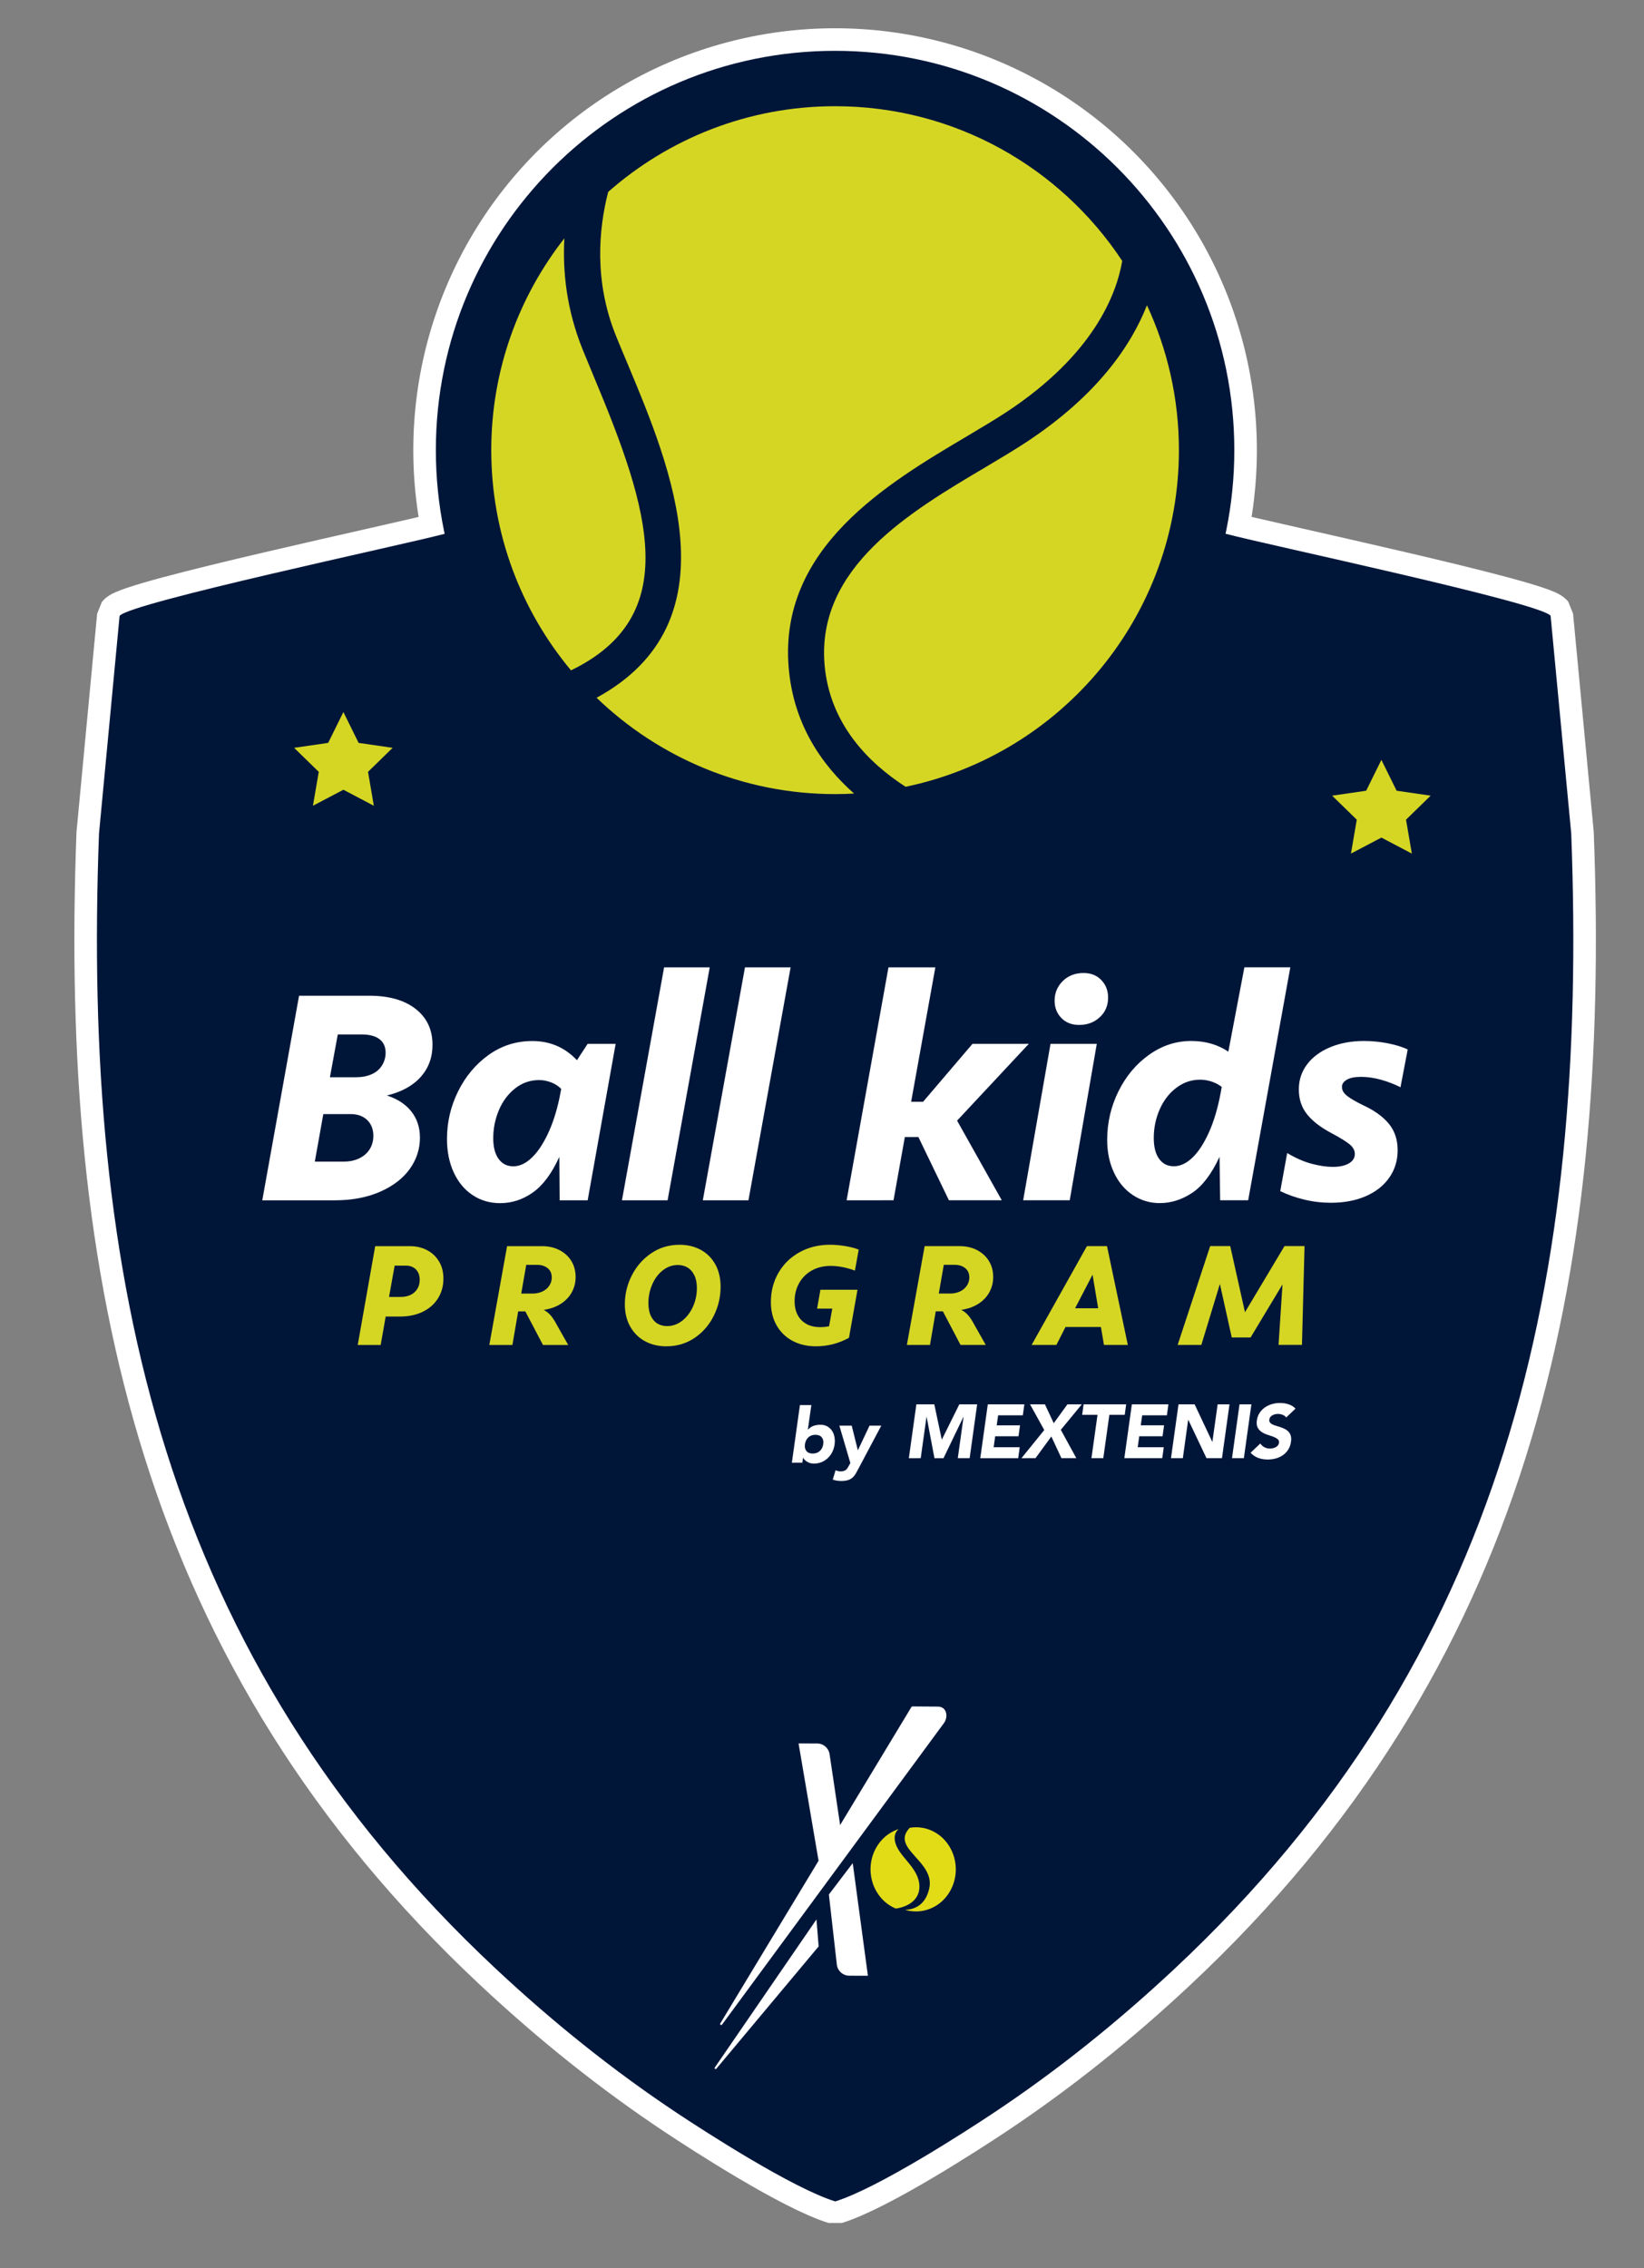
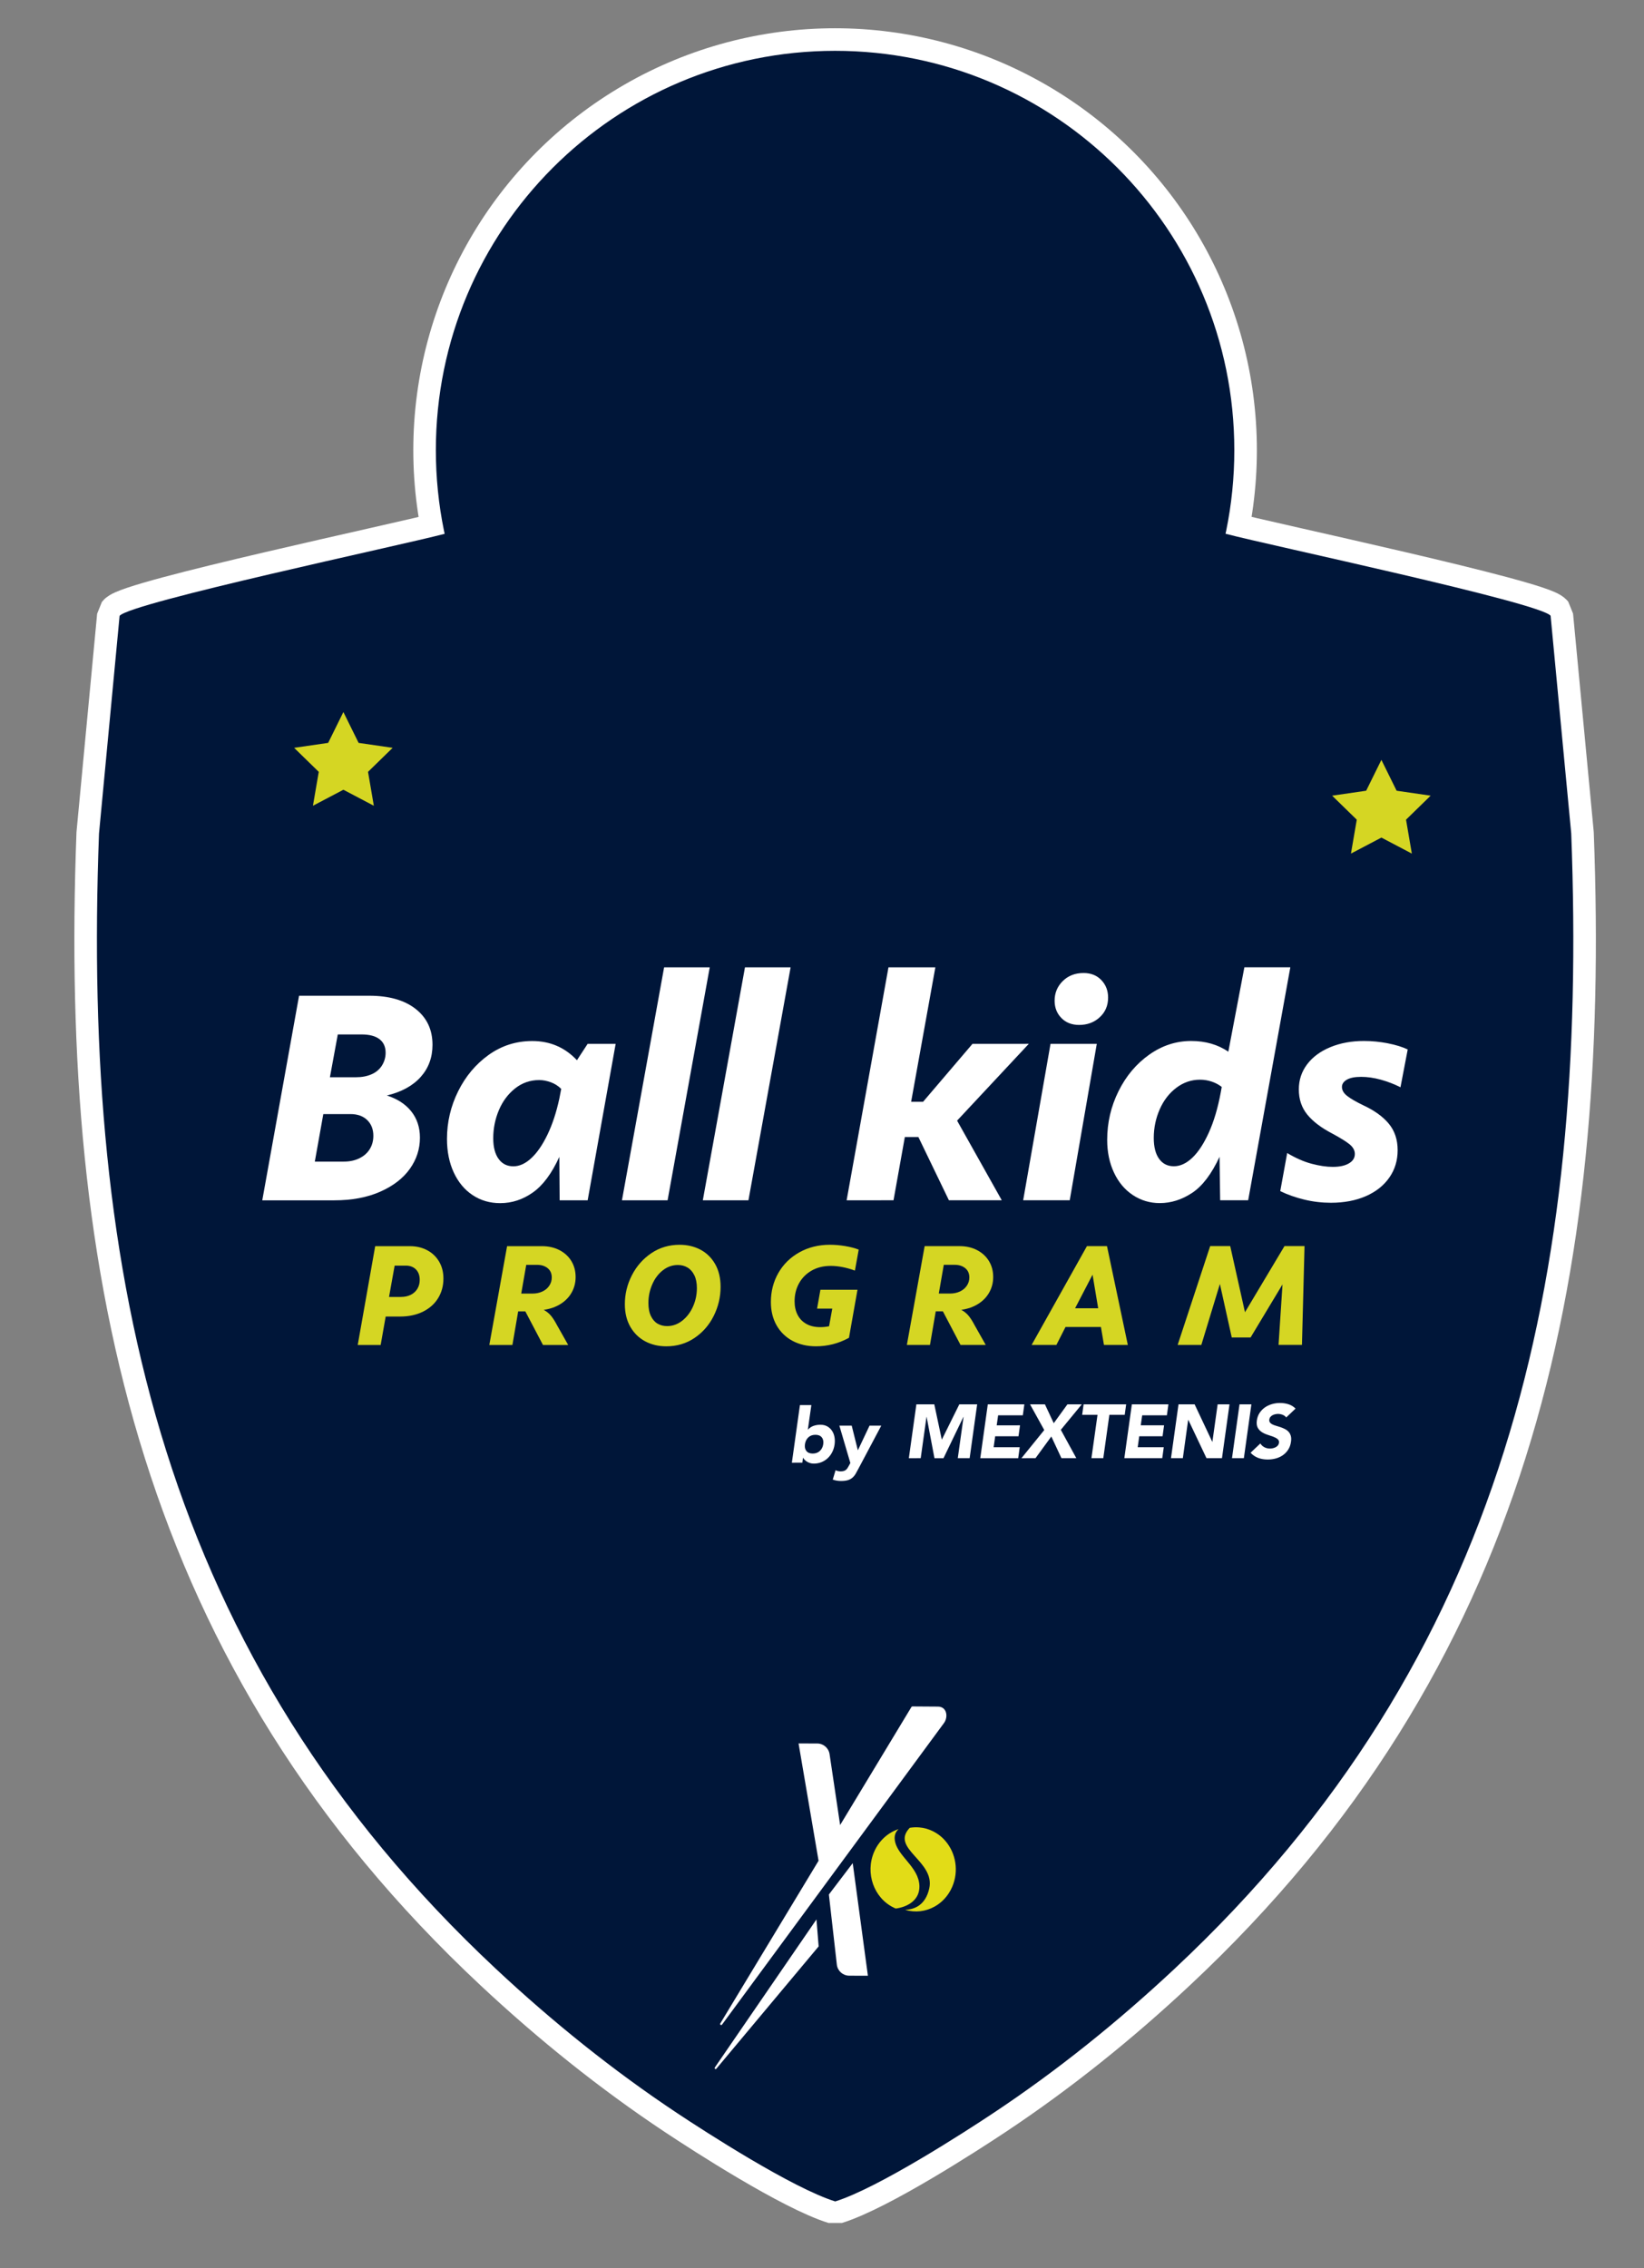
<svg xmlns="http://www.w3.org/2000/svg" xmlns:xlink="http://www.w3.org/1999/xlink" id="Capa_1" x="0px" y="0px" width="783px" height="1080px" viewBox="0 0 783 1080" xml:space="preserve">
  <rect x="0" y="0" width="783" height="1080" fill="#808080" stroke="none" />
  <g>
    <g>
      <defs>
        <rect id="SVGID_1_" x="-13.972" y="-30" transform="matrix(-0.999 -0.052 0.052 -0.999 757.893 1089.751)" width="814.235" height="1130" />
      </defs>
      <clipPath id="SVGID_2_">
        <use xlink:href="#SVGID_1_" />
      </clipPath>
      <path clip-path="url(#SVGID_2_)" fill="#F6D300" d="M748.341,396.857l-9.828-103.671c-4.968-6.249-134.075-33.545-154.598-38.987   c-62.412-16.551-124.162-36.071-186.181-54.056c-62.018,17.993-123.762,37.525-186.178,54.088   c-20.521,5.439-149.624,32.759-154.595,39.01l-9.807,103.671C39.176,608.72,77.664,789.271,236.201,937.491   c26.865,25.12,55.693,48.346,86.443,68.764c12.999,8.625,54.661,35.583,75.154,41.961c20.5-6.378,62.155-33.345,75.152-41.977   c30.745-20.413,59.572-43.646,86.435-68.774C717.897,789.219,756.355,608.664,748.341,396.857" />
      <path clip-path="url(#SVGID_2_)" fill="none" stroke="#FFFFFF" stroke-width="21.489" stroke-linecap="round" stroke-linejoin="bevel" stroke-miterlimit="10" d="   M748.341,396.857l-9.828-103.671c-4.968-6.249-134.075-33.545-154.598-38.987c-62.412-16.551-124.162-36.071-186.181-54.056   c-62.018,17.993-123.762,37.525-186.178,54.088c-20.521,5.439-149.624,32.759-154.595,39.01l-9.807,103.671   C39.176,608.72,77.664,789.271,236.201,937.491c26.865,25.12,55.693,48.346,86.443,68.764   c12.999,8.625,54.661,35.583,75.154,41.961c20.5-6.378,62.155-33.345,75.152-41.977c30.745-20.413,59.572-43.646,86.435-68.774   C717.897,789.219,756.355,608.664,748.341,396.857z" />
      <path clip-path="url(#SVGID_2_)" fill="#F6D300" d="M587.879,214.332c0.01,105.015-85.115,190.15-190.13,190.16   s-190.15-85.115-190.16-190.13c-0.009-105.015,85.115-190.15,190.131-190.16C502.735,24.191,587.869,109.316,587.879,214.332" />
      <circle clip-path="url(#SVGID_2_)" fill="none" stroke="#FFFFFF" stroke-width="21.489" stroke-linecap="round" stroke-linejoin="bevel" stroke-miterlimit="10" cx="397.734" cy="214.346" r="190.145" />
      <path clip-path="url(#SVGID_2_)" fill="#F6D300" d="M375.61,317.665c-4.638-56.914,47.033-87.487,84.79-109.854   c6.966-4.143,13.538-8.048,19.143-11.733c41.148-27.176,52.167-55.667,54.947-71.835C505.198,79.855,454.9,50.573,397.733,50.575   c-41.444,0.002-79.262,15.444-108.079,40.811c-4.452,17.38-6.897,42.365,3.753,68.604c1.714,4.259,3.575,8.665,5.491,13.211   c20.667,49.354,51.436,123.007-14.76,159.048c29.465,28.338,69.495,45.871,113.621,45.865c3.019,0.001,6.02-0.092,9.017-0.265   C391.293,364.151,377.796,344.679,375.61,317.665 M283.038,179.84c-1.892-4.608-3.791-9.106-5.533-13.407   c-7.652-18.969-9.598-37.114-8.71-52.949c-21.792,27.829-34.818,62.81-34.819,100.851c0.004,39.896,14.273,76.458,37.983,104.862   C325.323,293.323,309.444,242.886,283.038,179.84 M546.269,145.348c-7.455,18.969-23.418,42.724-57.288,65.067   c-5.913,3.898-12.664,7.914-19.829,12.171c-35.749,21.153-80.198,47.49-76.447,93.688c2.334,28.453,21.062,47.037,38.614,58.354   c74.315-15.467,130.177-81.391,130.171-160.315C561.486,189.698,556.018,166.323,546.269,145.348" />
      <path clip-path="url(#SVGID_2_)" fill="none" stroke="#FFFFFF" stroke-width="21.489" stroke-linecap="round" stroke-linejoin="bevel" stroke-miterlimit="10" d="   M375.61,317.665c-4.638-56.914,47.033-87.487,84.79-109.854c6.966-4.143,13.538-8.048,19.143-11.733   c41.148-27.176,52.167-55.667,54.947-71.835C505.198,79.855,454.9,50.573,397.733,50.575   c-41.444,0.002-79.262,15.444-108.079,40.811c-4.452,17.38-6.897,42.365,3.753,68.604c1.714,4.259,3.575,8.665,5.491,13.211   c20.667,49.354,51.436,123.007-14.76,159.048c29.465,28.338,69.495,45.871,113.621,45.865c3.019,0.001,6.02-0.092,9.017-0.265   C391.293,364.151,377.796,344.679,375.61,317.665z M283.038,179.84c-1.892-4.608-3.791-9.106-5.533-13.407   c-7.652-18.969-9.598-37.114-8.71-52.949c-21.792,27.829-34.818,62.81-34.819,100.851c0.004,39.896,14.273,76.458,37.983,104.862   C325.323,293.323,309.444,242.886,283.038,179.84z M546.269,145.348c-7.455,18.969-23.418,42.724-57.288,65.067   c-5.913,3.898-12.664,7.914-19.829,12.171c-35.749,21.153-80.198,47.49-76.447,93.688c2.334,28.453,21.062,47.037,38.614,58.354   c74.315-15.467,130.177-81.391,130.171-160.315C561.486,189.698,556.018,166.323,546.269,145.348z" />
      <path clip-path="url(#SVGID_2_)" fill="#F6D300" d="M124.913,571.539l17.525-97.417h33.425c9.389-0.003,16.765,2.095,22.11,6.291   c5.345,4.195,8.02,9.889,8.019,17.079c0.001,6-1.872,11.095-5.619,15.297c-3.745,4.194-9.116,7.14-16.109,8.838   c4.998,1.595,8.865,4.119,11.617,7.563c2.747,3.452,4.121,7.624,4.124,12.52c-0.001,5.396-1.6,10.342-4.8,14.836   c-3.196,4.498-7.887,8.121-14.086,10.871c-6.192,2.744-13.484,4.119-21.878,4.123L124.913,571.539z M163.73,553.102   c2.793,0.004,5.27-0.525,7.419-1.574c2.149-1.05,3.797-2.495,4.943-4.347c1.151-1.847,1.728-3.972,1.727-6.37   c-0.002-3.093-0.977-5.593-2.92-7.489c-1.956-1.897-4.625-2.854-8.022-2.853l-12.89,0.001l-4.045,22.632L163.73,553.102z    M169.572,512.935c2.8,0,5.269-0.476,7.423-1.423c2.144-0.948,3.791-2.347,4.943-4.194c1.146-1.852,1.725-3.872,1.723-6.07   c-0.002-2.8-0.975-4.949-2.924-6.451c-1.945-1.496-4.823-2.246-8.616-2.244l-11.241,0.003l-3.748,20.383L169.572,512.935z" />
      <path clip-path="url(#SVGID_2_)" fill="none" stroke="#FFFFFF" stroke-width="21.489" stroke-linecap="round" stroke-linejoin="bevel" stroke-miterlimit="10" d="   M124.913,571.539l17.525-97.417h33.425c9.389-0.003,16.765,2.095,22.11,6.291c5.345,4.195,8.02,9.889,8.019,17.079   c0.001,6-1.872,11.095-5.619,15.297c-3.745,4.194-9.116,7.14-16.109,8.838c4.998,1.595,8.865,4.119,11.617,7.563   c2.747,3.452,4.121,7.624,4.124,12.52c-0.001,5.396-1.6,10.342-4.8,14.836c-3.196,4.498-7.887,8.121-14.086,10.871   c-6.192,2.744-13.484,4.119-21.878,4.123L124.913,571.539z M163.73,553.102c2.793,0.004,5.27-0.525,7.419-1.574   c2.149-1.05,3.797-2.495,4.943-4.347c1.151-1.847,1.728-3.972,1.727-6.37c-0.002-3.093-0.977-5.593-2.92-7.489   c-1.956-1.897-4.625-2.854-8.022-2.853l-12.89,0.001l-4.045,22.632L163.73,553.102z M169.572,512.935   c2.8,0,5.269-0.476,7.423-1.423c2.144-0.948,3.791-2.347,4.943-4.194c1.146-1.852,1.725-3.872,1.723-6.07   c-0.002-2.8-0.975-4.949-2.924-6.451c-1.945-1.496-4.823-2.246-8.616-2.244l-11.241,0.003l-3.748,20.383L169.572,512.935z" />
-       <path clip-path="url(#SVGID_2_)" fill="#F6D300" d="M238.221,572.881c-4.9,0.004-9.271-1.269-13.117-3.816   c-3.843-2.551-6.84-6.147-8.992-10.795c-2.148-4.645-3.222-9.965-3.224-15.965c0.001-7.985,1.774-15.556,5.321-22.703   c3.542-7.142,8.392-12.911,14.534-17.309c6.147-4.396,13.061-6.597,20.759-6.602c4.292,0.001,8.215,0.779,11.767,2.323   c3.544,1.548,6.716,3.823,9.517,6.815l5.091-7.792l13.344-0.004l-13.333,74.497l-13.341-0.001l-0.154-20.681   c-3.591,7.889-7.79,13.543-12.585,16.938C249.014,571.183,243.812,572.883,238.221,572.881 M244.514,555.344   c2.897,0,5.742-1.297,8.54-3.896c2.8-2.603,5.372-6.348,7.723-11.245c2.345-4.893,4.22-10.592,5.618-17.085l0.9-4.648   c-1.403-1.394-3.052-2.443-4.946-3.151c-1.903-0.69-3.749-1.047-5.543-1.043c-4.301,0-8.125,1.327-11.472,3.975   c-3.347,2.646-5.921,6.096-7.719,10.338c-1.799,4.255-2.696,8.719-2.694,13.422c0,4.197,0.849,7.468,2.551,9.813   C239.17,554.174,241.518,555.347,244.514,555.344" />
+       <path clip-path="url(#SVGID_2_)" fill="#F6D300" d="M238.221,572.881c-4.9,0.004-9.271-1.269-13.117-3.816   c-3.843-2.551-6.84-6.147-8.992-10.795c-2.148-4.645-3.222-9.965-3.224-15.965c0.001-7.985,1.774-15.556,5.321-22.703   c3.542-7.142,8.392-12.911,14.534-17.309c6.147-4.396,13.061-6.597,20.759-6.602c4.292,0.001,8.215,0.779,11.767,2.323   c3.544,1.548,6.716,3.823,9.517,6.815l5.091-7.792l13.344-0.004l-13.333,74.497l-13.341-0.001l-0.154-20.681   c-3.591,7.889-7.79,13.543-12.585,16.938C249.014,571.183,243.812,572.883,238.221,572.881 M244.514,555.344   c2.897,0,5.742-1.297,8.54-3.896c2.8-2.603,5.372-6.348,7.723-11.245c2.345-4.893,4.22-10.592,5.618-17.085l0.9-4.648   c-1.403-1.394-3.052-2.443-4.946-3.151c-1.903-0.69-3.749-1.047-5.543-1.043c-3.347,2.646-5.921,6.096-7.719,10.338c-1.799,4.255-2.696,8.719-2.694,13.422c0,4.197,0.849,7.468,2.551,9.813   C239.17,554.174,241.518,555.347,244.514,555.344" />
      <path clip-path="url(#SVGID_2_)" fill="none" stroke="#FFFFFF" stroke-width="21.489" stroke-linecap="round" stroke-linejoin="bevel" stroke-miterlimit="10" d="   M238.221,572.881c-4.9,0.004-9.271-1.269-13.117-3.816c-3.843-2.551-6.84-6.147-8.992-10.795   c-2.148-4.645-3.222-9.965-3.224-15.965c0.001-7.985,1.774-15.556,5.321-22.703c3.542-7.142,8.392-12.911,14.534-17.309   c6.147-4.396,13.061-6.597,20.759-6.602c4.292,0.001,8.215,0.779,11.767,2.323c3.544,1.548,6.716,3.823,9.517,6.815l5.091-7.792   l13.344-0.004l-13.333,74.497l-13.341-0.001l-0.154-20.681c-3.591,7.889-7.79,13.543-12.585,16.938   C249.014,571.183,243.812,572.883,238.221,572.881z M244.514,555.344c2.897,0,5.742-1.297,8.54-3.896   c2.8-2.603,5.372-6.348,7.723-11.245c2.345-4.893,4.22-10.592,5.618-17.085l0.9-4.648c-1.403-1.394-3.052-2.443-4.946-3.151   c-1.903-0.69-3.749-1.047-5.543-1.043c-4.301,0-8.125,1.327-11.472,3.975c-3.347,2.646-5.921,6.096-7.719,10.338   c-1.799,4.255-2.696,8.719-2.694,13.422c0,4.197,0.849,7.468,2.551,9.813C239.17,554.174,241.518,555.347,244.514,555.344z" />
      <polygon clip-path="url(#SVGID_2_)" fill="#F6D300" points="296.222,571.527 316.296,460.617 338.03,460.614 317.957,571.525      " />
      <polygon clip-path="url(#SVGID_2_)" fill="none" stroke="#FFFFFF" stroke-width="21.489" stroke-linecap="round" stroke-linejoin="bevel" stroke-miterlimit="10" points="   296.222,571.527 316.296,460.617 338.03,460.614 317.957,571.525   " />
      <polygon clip-path="url(#SVGID_2_)" fill="#F6D300" points="334.739,571.523 354.813,460.613 376.548,460.613 356.467,571.521      " />
      <polygon clip-path="url(#SVGID_2_)" fill="none" stroke="#FFFFFF" stroke-width="21.489" stroke-linecap="round" stroke-linejoin="bevel" stroke-miterlimit="10" points="   334.739,571.523 354.813,460.613 376.548,460.613 356.467,571.521   " />
      <polygon clip-path="url(#SVGID_2_)" fill="#F6D300" points="403.232,571.518 423.156,460.606 445.487,460.605 433.957,524.602    439.651,524.604 463.178,497.025 490.004,497.017 455.838,533.592 477.122,571.514 451.94,571.513 437.402,541.389    430.957,541.387 425.564,571.517   " />
      <polygon clip-path="url(#SVGID_2_)" fill="none" stroke="#FFFFFF" stroke-width="21.489" stroke-linecap="round" stroke-linejoin="bevel" stroke-miterlimit="10" points="   403.232,571.518 423.156,460.606 445.487,460.605 433.957,524.602 439.651,524.604 463.178,497.025 490.004,497.017    455.838,533.592 477.122,571.514 451.94,571.513 437.402,541.389 430.957,541.387 425.564,571.517   " />
      <path clip-path="url(#SVGID_2_)" fill="#F6D300" d="M487.311,571.513l13.031-74.493l22.034,0l-12.888,74.489L487.311,571.513z    M513.981,488.025c-3.499,0-6.319-1.092-8.47-3.295c-2.146-2.196-3.221-4.946-3.223-8.242c0.002-3.692,1.299-6.818,3.898-9.366   c2.591-2.551,5.892-3.823,9.888-3.823c3.501,0,6.322,1.125,8.471,3.371c2.146,2.249,3.217,5.021,3.218,8.317   c0.005,3.798-1.319,6.918-3.968,9.368C521.149,486.804,517.881,488.027,513.981,488.025" />
      <path clip-path="url(#SVGID_2_)" fill="none" stroke="#FFFFFF" stroke-width="21.489" stroke-linecap="round" stroke-linejoin="bevel" stroke-miterlimit="10" d="   M487.311,571.513l13.031-74.493l22.034,0l-12.888,74.489L487.311,571.513z M513.981,488.025c-3.499,0-6.319-1.092-8.47-3.295   c-2.146-2.196-3.221-4.946-3.223-8.242c0.002-3.692,1.299-6.818,3.898-9.366c2.591-2.551,5.892-3.823,9.888-3.823   c3.501,0,6.322,1.125,8.471,3.371c2.146,2.249,3.217,5.021,3.218,8.317c0.005,3.798-1.319,6.918-3.968,9.368   C521.149,486.804,517.881,488.027,513.981,488.025z" />
      <path clip-path="url(#SVGID_2_)" fill="#F6D300" d="M552.36,572.857c-4.694-0.001-8.969-1.274-12.817-3.823   c-3.846-2.547-6.847-6.122-8.989-10.716c-2.155-4.589-3.226-9.788-3.229-15.585c0.001-8.195,1.803-15.908,5.4-23.156   c3.594-7.247,8.46-13.042,14.609-17.388c6.145-4.344,12.81-6.522,20.006-6.521c6.794,0,12.689,1.702,17.69,5.095l7.639-40.169   l21.881,0.002l-20.076,110.907l-13.341,0.001l-0.296-20.687c-3.8,8.201-8.144,13.917-13.04,17.166   C562.904,571.23,557.758,572.855,552.36,572.857 M559.104,555.319c2.996-0.001,5.921-1.354,8.766-4.051   c2.847-2.696,5.469-6.692,7.871-11.987c2.401-5.298,4.296-11.689,5.692-19.183l0.452-2.547c-1.403-1.104-3.003-1.952-4.796-2.553   c-1.799-0.596-3.65-0.901-5.547-0.898c-4.103-0.001-7.852,1.274-11.245,3.826c-3.396,2.546-6.046,5.971-7.944,10.265   c-1.891,4.298-2.838,8.842-2.841,13.641c-0.001,4.293,0.851,7.619,2.548,9.966C553.757,554.148,556.105,555.319,559.104,555.319" />
      <path clip-path="url(#SVGID_2_)" fill="none" stroke="#FFFFFF" stroke-width="21.489" stroke-linecap="round" stroke-linejoin="bevel" stroke-miterlimit="10" d="   M552.36,572.857c-4.694-0.001-8.969-1.274-12.817-3.823c-3.846-2.547-6.847-6.122-8.989-10.716   c-2.155-4.589-3.226-9.788-3.229-15.585c0.001-8.195,1.803-15.908,5.4-23.156c3.594-7.247,8.46-13.042,14.609-17.388   c6.145-4.344,12.81-6.522,20.006-6.521c6.794,0,12.689,1.702,17.69,5.095l7.639-40.169l21.881,0.002l-20.076,110.907   l-13.341,0.001l-0.296-20.687c-3.8,8.201-8.144,13.917-13.04,17.166C562.904,571.23,557.758,572.855,552.36,572.857z    M559.104,555.319c2.996-0.001,5.921-1.354,8.766-4.051c2.847-2.696,5.469-6.692,7.871-11.987   c2.401-5.298,4.296-11.689,5.692-19.183l0.452-2.547c-1.403-1.104-3.003-1.952-4.796-2.553c-1.799-0.596-3.65-0.901-5.547-0.898   c-4.103-0.001-7.852,1.274-11.245,3.826c-3.396,2.546-6.046,5.971-7.944,10.265c-1.891,4.298-2.838,8.842-2.841,13.641   c-0.001,4.293,0.851,7.619,2.548,9.966C553.757,554.148,556.105,555.319,559.104,555.319z" />
      <path clip-path="url(#SVGID_2_)" fill="#F6D300" d="M633.893,572.697c-4.296-0.001-8.524-0.496-12.666-1.497   c-4.151-0.996-7.97-2.342-11.472-4.042l3.304-18.139c3.992,2.399,7.866,4.098,11.609,5.1c3.751,0.991,7.125,1.496,10.121,1.495   c3.199-0.001,5.749-0.552,7.644-1.655c1.896-1.092,2.847-2.596,2.844-4.492c0.002-1.698-0.825-3.222-2.468-4.57   c-1.65-1.35-4.425-3.076-8.322-5.171c-5.193-2.697-9.144-5.694-11.842-8.994c-2.693-3.294-4.047-7.285-4.044-11.985   c-0.005-4.504,1.324-8.495,3.966-11.995c2.653-3.497,6.348-6.216,11.095-8.167c4.742-1.95,10.067-2.925,15.965-2.921   c3.792,0,7.591,0.371,11.391,1.122c3.794,0.745,6.94,1.721,9.442,2.921l-3.448,17.984c-3-1.501-6.122-2.699-9.365-3.598   c-3.249-0.897-6.37-1.345-9.371-1.346c-2.999,0.002-5.268,0.445-6.815,1.348c-1.555,0.9-2.323,2.051-2.327,3.449   c0.003,1.604,0.852,3.048,2.554,4.348c1.69,1.296,4.197,2.749,7.492,4.342c5.391,2.5,9.487,5.442,12.286,8.839   c2.801,3.402,4.199,7.603,4.197,12.591c0.004,4.898-1.319,9.246-3.971,13.04c-2.646,3.801-6.367,6.747-11.166,8.845   C645.727,571.646,640.188,572.696,633.893,572.697" />
      <path clip-path="url(#SVGID_2_)" fill="none" stroke="#FFFFFF" stroke-width="21.489" stroke-linecap="round" stroke-linejoin="bevel" stroke-miterlimit="10" d="   M633.893,572.697c-4.296-0.001-8.524-0.496-12.666-1.497c-4.151-0.996-7.97-2.342-11.472-4.042l3.304-18.139   c3.992,2.399,7.866,4.098,11.609,5.1c3.751,0.991,7.125,1.496,10.121,1.495c3.199-0.001,5.749-0.552,7.644-1.655   c1.896-1.092,2.847-2.596,2.844-4.492c0.002-1.698-0.825-3.222-2.468-4.57c-1.65-1.35-4.425-3.076-8.322-5.171   c-5.193-2.697-9.144-5.694-11.842-8.994c-2.693-3.294-4.047-7.285-4.044-11.985c-0.005-4.504,1.324-8.495,3.966-11.995   c2.653-3.497,6.348-6.216,11.095-8.167c4.742-1.95,10.067-2.925,15.965-2.921c3.792,0,7.591,0.371,11.391,1.122   c3.794,0.745,6.94,1.721,9.442,2.921l-3.448,17.984c-3-1.501-6.122-2.699-9.365-3.598c-3.249-0.897-6.37-1.345-9.371-1.346   c-2.999,0.002-5.268,0.445-6.815,1.348c-1.555,0.9-2.323,2.051-2.327,3.449c0.003,1.604,0.852,3.048,2.554,4.348   c1.69,1.296,4.197,2.749,7.492,4.342c5.391,2.5,9.487,5.442,12.286,8.839c2.801,3.402,4.199,7.603,4.197,12.591   c0.004,4.898-1.319,9.246-3.971,13.04c-2.646,3.801-6.367,6.747-11.166,8.845C645.727,571.646,640.188,572.696,633.893,572.697z" />
      <path clip-path="url(#SVGID_2_)" fill="#F6D300" d="M170.381,640.408l8.314-47.04l16.572-0.002   c2.994-0.003,5.692,0.626,8.107,1.884c2.413,1.257,4.318,3.055,5.719,5.389c1.398,2.339,2.099,5.055,2.101,8.142   c-0.003,3.427-0.822,6.504-2.464,9.229c-1.637,2.728-4.023,4.886-7.16,6.481c-3.141,1.586-6.827,2.387-11.076,2.387l-6.802,0.003   l-2.389,13.53L170.381,640.408z M190.857,617.542c1.833-0.001,3.428-0.339,4.775-1.014c1.354-0.675,2.402-1.63,3.153-2.864   c0.742-1.229,1.12-2.639,1.116-4.229c0-2.122-0.604-3.79-1.809-5c-1.209-1.202-2.8-1.804-4.779-1.804l-5.353-0.001l-2.674,14.909   L190.857,617.542z" />
      <path clip-path="url(#SVGID_2_)" fill="none" stroke="#FFFFFF" stroke-width="21.489" stroke-linecap="round" stroke-linejoin="bevel" stroke-miterlimit="10" d="   M170.381,640.408l8.314-47.04l16.572-0.002c2.994-0.003,5.692,0.626,8.107,1.884c2.413,1.257,4.318,3.055,5.719,5.389   c1.398,2.339,2.099,5.055,2.101,8.142c-0.003,3.427-0.822,6.504-2.464,9.229c-1.637,2.728-4.023,4.886-7.16,6.481   c-3.141,1.586-6.827,2.387-11.076,2.387l-6.802,0.003l-2.389,13.53L170.381,640.408z M190.857,617.542   c1.833-0.001,3.428-0.339,4.775-1.014c1.354-0.675,2.402-1.63,3.153-2.864c0.742-1.229,1.12-2.639,1.116-4.229   c0-2.122-0.604-3.79-1.809-5c-1.209-1.202-2.8-1.804-4.779-1.804l-5.353-0.001l-2.674,14.909L190.857,617.542z" />
      <path clip-path="url(#SVGID_2_)" fill="#F6D300" d="M233.053,640.408l8.463-47.05l16.572,0.003c3.137-0.003,5.92,0.626,8.36,1.882   c2.433,1.259,4.33,2.994,5.681,5.209c1.35,2.218,2.022,4.758,2.028,7.603c-0.002,2.652-0.615,5.09-1.847,7.309   c-1.225,2.222-2.99,4.052-5.281,5.498c-2.292,1.448-4.958,2.388-7.999,2.823l-0.069-0.003c1.397,0.778,2.557,1.716,3.472,2.828   c0.916,1.107,1.859,2.578,2.823,4.411l5.356,9.484l-12.011-0.002l-8.402-15.993l-3.402,0.002l-2.746,15.993L233.053,640.408z    M253.603,615.941c1.735,0.002,3.302-0.322,4.701-0.975c1.403-0.653,2.501-1.568,3.293-2.756c0.797-1.175,1.195-2.492,1.194-3.939   c0.004-1.884-0.646-3.354-1.949-4.417c-1.304-1.061-2.97-1.594-4.998-1.592h-5.21l-2.385,13.68L253.603,615.941z" />
      <path clip-path="url(#SVGID_2_)" fill="none" stroke="#FFFFFF" stroke-width="21.489" stroke-linecap="round" stroke-linejoin="bevel" stroke-miterlimit="10" d="   M233.053,640.408l8.463-47.05l16.572,0.003c3.137-0.003,5.92,0.626,8.36,1.882c2.433,1.259,4.33,2.994,5.681,5.209   c1.35,2.218,2.022,4.758,2.028,7.603c-0.002,2.652-0.615,5.09-1.847,7.309c-1.225,2.222-2.99,4.052-5.281,5.498   c-2.292,1.448-4.958,2.388-7.999,2.823l-0.069-0.003c1.397,0.778,2.557,1.716,3.472,2.828c0.916,1.107,1.859,2.578,2.823,4.411   l5.356,9.484l-12.011-0.002l-8.402-15.993l-3.402,0.002l-2.746,15.993L233.053,640.408z M253.603,615.941   c1.735,0.002,3.302-0.322,4.701-0.975c1.403-0.653,2.501-1.568,3.293-2.756c0.797-1.175,1.195-2.492,1.194-3.939   c0.004-1.884-0.646-3.354-1.949-4.417c-1.304-1.061-2.97-1.594-4.998-1.592h-5.21l-2.385,13.68L253.603,615.941z" />
      <path clip-path="url(#SVGID_2_)" fill="#F6D300" d="M317.366,641.052c-3.761,0.001-7.129-0.793-10.099-2.389   c-2.962-1.593-5.319-3.893-7.058-6.909c-1.734-3.016-2.603-6.596-2.604-10.749c-0.001-4.823,1.11-9.411,3.33-13.752   c2.219-4.341,5.307-7.852,9.26-10.53c3.96-2.681,8.444-4.016,13.461-4.02c3.716,0.001,7.042,0.788,9.989,2.351   c2.939,1.57,5.269,3.864,6.983,6.876c1.714,3.017,2.571,6.621,2.57,10.823c0.001,4.824-1.085,9.416-3.254,13.788   c-2.171,4.368-5.225,7.873-9.156,10.526C326.857,639.722,322.383,641.051,317.366,641.052 M317.727,631.425   c2.607-0.001,4.994-0.84,7.159-2.531c2.173-1.687,3.886-3.926,5.143-6.7c1.249-2.774,1.881-5.724,1.881-8.868   c0-2.406-0.397-4.433-1.194-6.068c-0.796-1.646-1.873-2.878-3.22-3.694c-1.354-0.82-2.896-1.235-4.632-1.234   c-2.612,0-4.988,0.834-7.133,2.502c-2.146,1.656-3.835,3.892-5.061,6.694c-1.23,2.796-1.846,5.765-1.848,8.899   c0,2.511,0.399,4.584,1.198,6.223c0.795,1.644,1.852,2.845,3.181,3.625C314.526,631.038,316.038,631.426,317.727,631.425" />
      <path clip-path="url(#SVGID_2_)" fill="none" stroke="#FFFFFF" stroke-width="21.489" stroke-linecap="round" stroke-linejoin="bevel" stroke-miterlimit="10" d="   M317.366,641.052c-3.761,0.001-7.129-0.793-10.099-2.389c-2.962-1.593-5.319-3.893-7.058-6.909   c-1.734-3.016-2.603-6.596-2.604-10.749c-0.001-4.823,1.11-9.411,3.33-13.752c2.219-4.341,5.307-7.852,9.26-10.53   c3.96-2.681,8.444-4.016,13.461-4.02c3.716,0.001,7.042,0.788,9.989,2.351c2.939,1.57,5.269,3.864,6.983,6.876   c1.714,3.017,2.571,6.621,2.57,10.823c0.001,4.824-1.085,9.416-3.254,13.788c-2.171,4.368-5.225,7.873-9.156,10.526   C326.857,639.722,322.383,641.051,317.366,641.052z M317.727,631.425c2.607-0.001,4.994-0.84,7.159-2.531   c2.173-1.687,3.886-3.926,5.143-6.7c1.249-2.774,1.881-5.724,1.881-8.868c0-2.406-0.397-4.433-1.194-6.068   c-0.796-1.646-1.873-2.878-3.22-3.694c-1.354-0.82-2.896-1.235-4.632-1.234c-2.612,0-4.988,0.834-7.133,2.502   c-2.146,1.656-3.835,3.892-5.061,6.694c-1.23,2.796-1.846,5.765-1.848,8.899c0,2.511,0.399,4.584,1.198,6.223   c0.795,1.644,1.852,2.845,3.181,3.625C314.526,631.038,316.038,631.426,317.727,631.425z" />
      <path clip-path="url(#SVGID_2_)" fill="#F6D300" d="M388.652,641.046c-4.244,0.001-7.987-0.871-11.219-2.608   c-3.229-1.736-5.753-4.195-7.566-7.377c-1.808-3.183-2.709-6.876-2.712-11.076c0.001-5.11,1.191-9.739,3.584-13.895   c2.38-4.148,5.725-7.413,10.02-9.807c4.292-2.39,9.142-3.585,14.548-3.588c2.265,0.003,4.655,0.206,7.163,0.616   c2.509,0.412,4.675,0.98,6.513,1.699L407.179,605c-1.934-0.72-3.883-1.272-5.866-1.666c-1.983-0.384-3.86-0.572-5.646-0.574   c-3.474,0.002-6.514,0.75-9.122,2.243c-2.604,1.501-4.606,3.521-6.002,6.081c-1.401,2.554-2.102,5.406-2.097,8.541   c-0.004,2.415,0.466,4.549,1.409,6.403c0.943,1.859,2.329,3.306,4.167,4.344c1.825,1.034,4.051,1.552,6.651,1.549   c0.676,0,1.376-0.033,2.101-0.104c0.724-0.071,1.425-0.179,2.101-0.327l1.518-8.394l-7.235,0.004l1.587-8.975l17.657-0.002   l-4.052,22.867c-2.552,1.397-5.131,2.424-7.735,3.076C394.008,640.716,391.349,641.043,388.652,641.046" />
      <path clip-path="url(#SVGID_2_)" fill="none" stroke="#FFFFFF" stroke-width="21.489" stroke-linecap="round" stroke-linejoin="bevel" stroke-miterlimit="10" d="   M388.652,641.046c-4.244,0.001-7.987-0.871-11.219-2.608c-3.229-1.736-5.753-4.195-7.566-7.377   c-1.808-3.183-2.709-6.876-2.712-11.076c0.001-5.11,1.191-9.739,3.584-13.895c2.38-4.148,5.725-7.413,10.02-9.807   c4.292-2.39,9.142-3.585,14.548-3.588c2.265,0.003,4.655,0.206,7.163,0.616c2.509,0.412,4.675,0.98,6.513,1.699L407.179,605   c-1.934-0.72-3.883-1.272-5.866-1.666c-1.983-0.384-3.86-0.572-5.646-0.574c-3.474,0.002-6.514,0.75-9.122,2.243   c-2.604,1.501-4.606,3.521-6.002,6.081c-1.401,2.554-2.102,5.406-2.097,8.541c-0.004,2.415,0.466,4.549,1.409,6.403   c0.943,1.859,2.329,3.306,4.167,4.344c1.825,1.034,4.051,1.552,6.651,1.549c0.676,0,1.376-0.033,2.101-0.104   c0.724-0.071,1.425-0.179,2.101-0.327l1.518-8.394l-7.235,0.004l1.587-8.975l17.657-0.002l-4.052,22.867   c-2.552,1.397-5.131,2.424-7.735,3.076C394.008,640.716,391.349,641.043,388.652,641.046z" />
      <path clip-path="url(#SVGID_2_)" fill="#F6D300" d="M431.924,640.391l8.468-47.046l16.572,0.002   c3.137-0.006,5.92,0.622,8.36,1.879c2.432,1.26,4.331,2.997,5.68,5.212c1.356,2.218,2.031,4.755,2.028,7.6   c0.003,2.652-0.614,5.089-1.847,7.309c-1.225,2.224-2.984,4.054-5.282,5.501c-2.292,1.448-4.952,2.389-7.996,2.824l-0.071-0.004   c1.398,0.776,2.557,1.713,3.473,2.826c0.915,1.106,1.859,2.576,2.823,4.412l5.352,9.483l-12.011-0.004l-8.397-15.989l-3.402-0.001   l-2.746,15.992L431.924,640.391z M452.478,615.928c1.736-0.003,3.303-0.326,4.706-0.979c1.399-0.652,2.496-1.569,3.288-2.753   c0.802-1.176,1.2-2.492,1.201-3.938c-0.003-1.887-0.652-3.356-1.956-4.418c-1.304-1.061-2.97-1.595-4.998-1.596l-5.215,0.004   l-2.385,13.68H452.478z" />
      <path clip-path="url(#SVGID_2_)" fill="none" stroke="#FFFFFF" stroke-width="21.489" stroke-linecap="round" stroke-linejoin="bevel" stroke-miterlimit="10" d="   M431.924,640.391l8.468-47.046l16.572,0.002c3.137-0.006,5.92,0.622,8.36,1.879c2.432,1.26,4.331,2.997,5.68,5.212   c1.356,2.218,2.031,4.755,2.028,7.6c0.003,2.652-0.614,5.089-1.847,7.309c-1.225,2.224-2.984,4.054-5.282,5.501   c-2.292,1.448-4.952,2.389-7.996,2.824l-0.071-0.004c1.398,0.776,2.557,1.713,3.473,2.826c0.915,1.106,1.859,2.576,2.823,4.412   l5.352,9.483l-12.011-0.004l-8.397-15.989l-3.402-0.001l-2.746,15.992L431.924,640.391z M452.478,615.928   c1.736-0.003,3.303-0.326,4.706-0.979c1.399-0.652,2.496-1.569,3.288-2.753c0.802-1.176,1.2-2.492,1.201-3.938   c-0.003-1.887-0.652-3.356-1.956-4.418c-1.304-1.061-2.97-1.595-4.998-1.596l-5.215,0.004l-2.385,13.68H452.478z" />
      <path clip-path="url(#SVGID_2_)" fill="#F6D300" d="M491.345,640.385l26.342-47.043l9.547-0.006l9.922,47.044l-11.365,0.001   l-1.446-8.539l-16.862-0.001l-4.343,8.545L491.345,640.385z M512.041,622.938l10.999,0.002l-2.68-15.991L512.041,622.938z" />
      <path clip-path="url(#SVGID_2_)" fill="none" stroke="#FFFFFF" stroke-width="21.489" stroke-linecap="round" stroke-linejoin="bevel" stroke-miterlimit="10" d="   M491.345,640.385l26.342-47.043l9.547-0.006l9.922,47.044l-11.365,0.001l-1.446-8.539l-16.862-0.001l-4.343,8.545L491.345,640.385   z M512.041,622.938l10.999,0.002l-2.68-15.991L512.041,622.938z" />
-       <polygon clip-path="url(#SVGID_2_)" fill="#F6D300" points="560.895,640.38 576.38,593.333 585.928,593.333 592.952,624.82    611.771,593.331 621.318,593.333 620.093,640.374 608.945,640.375 610.83,611.569 595.633,636.831 586.658,636.833    581.008,611.357 572.175,640.38   " />
      <polygon clip-path="url(#SVGID_2_)" fill="none" stroke="#FFFFFF" stroke-width="21.489" stroke-linecap="round" stroke-linejoin="bevel" stroke-miterlimit="10" points="   560.895,640.38 576.38,593.333 585.928,593.333 592.952,624.82 611.771,593.331 621.318,593.333 620.093,640.374 608.945,640.375    610.83,611.569 595.633,636.831 586.658,636.833 581.008,611.357 572.175,640.38   " />
      <path clip-path="url(#SVGID_2_)" fill="#F6D300" d="M437.896,898.091c-0.095-4.635-2.811-8.241-5.615-11.64   c-2.489-3.022-5.044-5.879-5.894-9.147c-0.827-3.183,0.219-5.161,1.6-6.371c-4.997,1.623-9.338,5.431-11.677,10.864   c-4.323,10.075-0.125,21.956,9.382,26.536c0.307,0.146,0.62,0.283,0.926,0.416c0.628-0.078,1.278-0.195,1.935-0.35   C433.098,907.324,438.017,904.3,437.896,898.091" />
      <path clip-path="url(#SVGID_2_)" fill="none" stroke="#FFFFFF" stroke-width="21.489" stroke-linecap="round" stroke-linejoin="bevel" stroke-miterlimit="10" d="   M437.896,898.091c-0.095-4.635-2.811-8.241-5.615-11.64c-2.489-3.022-5.044-5.879-5.894-9.147c-0.827-3.183,0.219-5.161,1.6-6.371   c-4.997,1.623-9.338,5.431-11.677,10.864c-4.323,10.075-0.125,21.956,9.382,26.536c0.307,0.146,0.62,0.283,0.926,0.416   c0.628-0.078,1.278-0.195,1.935-0.35C433.098,907.324,438.017,904.3,437.896,898.091z" />
      <path clip-path="url(#SVGID_2_)" fill="#F6D300" d="M450.372,876.688c-1.687-1.99-3.779-3.651-6.223-4.829   c-2.053-0.987-4.183-1.55-6.311-1.732c-1.528-0.129-3.064-0.063-4.558,0.194c-4.747,4.98-1.627,8.932,2.272,13.303   c3.857,4.318,8.475,9.036,7.031,15.552c-1.811,8.179-7.297,10.021-11.399,10.188c-0.024-0.001-0.052,0.003-0.082,0.002   c0.024,0.006,0.049,0.017,0.076,0.023c4.751,1.424,9.72,0.781,13.91-1.541c3.602-1.992,6.626-5.232,8.438-9.454   C456.742,890.908,455.245,882.43,450.372,876.688" />
      <path clip-path="url(#SVGID_2_)" fill="none" stroke="#FFFFFF" stroke-width="21.489" stroke-linecap="round" stroke-linejoin="bevel" stroke-miterlimit="10" d="   M450.372,876.688c-1.687-1.99-3.779-3.651-6.223-4.829c-2.053-0.987-4.183-1.55-6.311-1.732c-1.528-0.129-3.064-0.063-4.558,0.194   c-4.747,4.98-1.627,8.932,2.272,13.303c3.857,4.318,8.475,9.036,7.031,15.552c-1.811,8.179-7.297,10.021-11.399,10.188   c-0.024-0.001-0.052,0.003-0.082,0.002c0.024,0.006,0.049,0.017,0.076,0.023c4.751,1.424,9.72,0.781,13.91-1.541   c3.602-1.992,6.626-5.232,8.438-9.454C456.742,890.908,455.245,882.43,450.372,876.688z" />
      <path clip-path="url(#SVGID_2_)" fill="#F6D300" d="M446.685,812.604l-12.117-0.079c-0.187-0.01-0.363,0.083-0.458,0.239   l-33.978,56.241l-5.02-33.73c-0.422-2.92-2.918-5.098-5.87-5.103l-8.905-0.028l9.527,55.857l-46.81,77.476   c-0.328,0.542,0.453,1.059,0.829,0.551l105.699-143.584C451.688,817.593,451.041,812.601,446.685,812.604" />
      <path clip-path="url(#SVGID_2_)" fill="none" stroke="#FFFFFF" stroke-width="21.489" stroke-linecap="round" stroke-linejoin="bevel" stroke-miterlimit="10" d="   M446.685,812.604l-12.117-0.079c-0.187-0.01-0.363,0.083-0.458,0.239l-33.978,56.241l-5.02-33.73   c-0.422-2.92-2.918-5.098-5.87-5.103l-8.905-0.028l9.527,55.857l-46.81,77.476c-0.328,0.542,0.453,1.059,0.829,0.551   l105.699-143.584C451.688,817.593,451.041,812.601,446.685,812.604z" />
      <path clip-path="url(#SVGID_2_)" fill="#F6D300" d="M413.363,940.757l-7.229-53.623l-11.357,14.94l3.812,33.557   c0.422,2.919,2.921,5.092,5.876,5.101L413.363,940.757z" />
      <path clip-path="url(#SVGID_2_)" fill="none" stroke="#FFFFFF" stroke-width="21.489" stroke-linecap="round" stroke-linejoin="bevel" stroke-miterlimit="10" d="   M413.363,940.757l-7.229-53.623l-11.357,14.94l3.812,33.557c0.422,2.919,2.921,5.092,5.876,5.101L413.363,940.757z" />
      <path clip-path="url(#SVGID_2_)" fill="#F6D300" d="M340.442,984.464c-0.335,0.49,0.363,1.016,0.74,0.562l48.719-58.238   l-1.039-12.849L340.442,984.464z" />
      <path clip-path="url(#SVGID_2_)" fill="none" stroke="#FFFFFF" stroke-width="21.489" stroke-linecap="round" stroke-linejoin="bevel" stroke-miterlimit="10" d="   M340.442,984.464c-0.335,0.49,0.363,1.016,0.74,0.562l48.719-58.238l-1.039-12.849L340.442,984.464z" />
      <polygon clip-path="url(#SVGID_2_)" fill="#F6D300" points="657.925,361.815 665.175,376.504 681.386,378.86 669.66,390.292    672.428,406.439 657.927,398.817 643.426,406.44 646.197,390.296 634.465,378.862 650.677,376.504   " />
      <polygon clip-path="url(#SVGID_2_)" fill="none" stroke="#FFFFFF" stroke-width="21.489" stroke-linecap="round" stroke-linejoin="bevel" stroke-miterlimit="10" points="   657.925,361.815 665.175,376.504 681.386,378.86 669.66,390.292 672.428,406.439 657.927,398.817 643.426,406.44 646.197,390.296    634.465,378.862 650.677,376.504   " />
      <polygon clip-path="url(#SVGID_2_)" fill="#F6D300" points="163.547,339.037 170.796,353.726 187.008,356.082 175.282,367.514    178.049,383.664 163.548,376.041 149.047,383.662 151.818,367.519 140.086,356.083 156.299,353.725   " />
      <polygon clip-path="url(#SVGID_2_)" fill="none" stroke="#FFFFFF" stroke-width="21.489" stroke-linecap="round" stroke-linejoin="bevel" stroke-miterlimit="10" points="   163.547,339.037 170.796,353.726 187.008,356.082 175.282,367.514 178.049,383.664 163.548,376.041 149.047,383.662    151.818,367.519 140.086,356.083 156.299,353.725   " />
      <path clip-path="url(#SVGID_2_)" fill="#F6D300" d="M380.99,669.037h5.44l-1.669,11.677l0.072-0.001   c0.754-0.841,1.643-1.437,2.669-1.791c1.028-0.354,2.107-0.52,3.248-0.521c1.258,0.001,2.344,0.261,3.266,0.774   c0.916,0.518,1.665,1.215,2.243,2.087c0.583,0.868,0.98,1.864,1.184,2.994c0.204,1.127,0.224,2.305,0.053,3.538   c-0.19,1.327-0.574,2.55-1.139,3.658c-0.571,1.122-1.29,2.077-2.158,2.888c-0.875,0.813-1.871,1.439-2.993,1.89   c-1.125,0.447-2.343,0.673-3.645,0.672c-0.629,0.001-1.214-0.092-1.742-0.26c-0.534-0.165-1.02-0.383-1.452-0.648   c-0.437-0.27-0.813-0.564-1.125-0.896c-0.317-0.32-0.556-0.643-0.725-0.956l-0.077-0.004l-0.284,2.322l-5.009,0.004   L380.99,669.037z M383.387,687.651c-0.198,1.328,0.025,2.404,0.668,3.231c0.641,0.816,1.649,1.229,3.033,1.231   c1.375-0.005,2.505-0.411,3.391-1.239c0.879-0.821,1.418-1.897,1.614-3.226c0.191-1.335-0.035-2.411-0.693-3.231   c-0.652-0.825-1.67-1.238-3.042-1.232c-1.381-0.003-2.502,0.412-3.377,1.231C384.109,685.239,383.578,686.311,383.387,687.651" />
      <path clip-path="url(#SVGID_2_)" fill="none" stroke="#FFFFFF" stroke-width="21.489" stroke-linecap="round" stroke-linejoin="bevel" stroke-miterlimit="10" d="   M380.99,669.037h5.44l-1.669,11.677l0.072-0.001c0.754-0.841,1.643-1.437,2.669-1.791c1.028-0.354,2.107-0.52,3.248-0.521   c1.258,0.001,2.344,0.261,3.266,0.774c0.916,0.518,1.665,1.215,2.243,2.087c0.583,0.868,0.98,1.864,1.184,2.994   c0.204,1.127,0.224,2.305,0.053,3.538c-0.19,1.327-0.574,2.55-1.139,3.658c-0.571,1.122-1.29,2.077-2.158,2.888   c-0.875,0.813-1.871,1.439-2.993,1.89c-1.125,0.447-2.343,0.673-3.645,0.672c-0.629,0.001-1.214-0.092-1.742-0.26   c-0.534-0.165-1.02-0.383-1.452-0.648c-0.437-0.27-0.813-0.564-1.125-0.896c-0.317-0.32-0.556-0.643-0.725-0.956l-0.077-0.004   l-0.284,2.322l-5.009,0.004L380.99,669.037z M383.387,687.651c-0.198,1.328,0.025,2.404,0.668,3.231   c0.641,0.816,1.649,1.229,3.033,1.231c1.375-0.005,2.505-0.411,3.391-1.239c0.879-0.821,1.418-1.897,1.614-3.226   c0.191-1.335-0.035-2.411-0.693-3.231c-0.652-0.825-1.67-1.238-3.042-1.232c-1.381-0.003-2.502,0.412-3.377,1.231   C384.109,685.239,383.578,686.311,383.387,687.651z" />
      <path clip-path="url(#SVGID_2_)" fill="#F6D300" d="M408.85,699.326c-0.484,0.947-0.944,1.782-1.376,2.508   c-0.438,0.721-0.953,1.332-1.546,1.826c-0.59,0.498-1.304,0.878-2.138,1.127c-0.836,0.255-1.902,0.383-3.209,0.387   c-1.404-0.004-2.723-0.219-3.952-0.66l1.339-4.462c0.751,0.365,1.563,0.549,2.43,0.547c0.604,0.002,1.108-0.068,1.521-0.203   c0.413-0.132,0.762-0.322,1.055-0.574c0.286-0.255,0.542-0.566,0.764-0.926c0.214-0.362,0.458-0.791,0.725-1.273l0.541-1.018   l-5.227-17.773h5.878l2.901,11.64l0.078-0.001l5.509-11.642l5.588,0.001L408.85,699.326z" />
      <path clip-path="url(#SVGID_2_)" fill="none" stroke="#FFFFFF" stroke-width="21.489" stroke-linecap="round" stroke-linejoin="bevel" stroke-miterlimit="10" d="   M408.85,699.326c-0.484,0.947-0.944,1.782-1.376,2.508c-0.438,0.721-0.953,1.332-1.546,1.826c-0.59,0.498-1.304,0.878-2.138,1.127   c-0.836,0.255-1.902,0.383-3.209,0.387c-1.404-0.004-2.723-0.219-3.952-0.66l1.339-4.462c0.751,0.365,1.563,0.549,2.43,0.547   c0.604,0.002,1.108-0.068,1.521-0.203c0.413-0.132,0.762-0.322,1.055-0.574c0.286-0.255,0.542-0.566,0.764-0.926   c0.214-0.362,0.458-0.791,0.725-1.273l0.541-1.018l-5.227-17.773h5.878l2.901,11.64l0.078-0.001l5.509-11.642l5.588,0.001   L408.85,699.326z" />
      <polygon clip-path="url(#SVGID_2_)" fill="#F6D300" points="436.447,668.692 444.987,668.692 448.537,685.409 448.609,685.413    456.895,668.689 465.397,668.692 461.821,694.311 456.172,694.311 458.92,674.661 458.849,674.662 449.37,694.315    445.062,694.315 441.336,674.662 441.263,674.663 438.516,694.312 432.865,694.313   " />
-       <polygon clip-path="url(#SVGID_2_)" fill="none" stroke="#FFFFFF" stroke-width="21.489" stroke-linecap="round" stroke-linejoin="bevel" stroke-miterlimit="10" points="   436.447,668.692 444.987,668.692 448.537,685.409 448.609,685.413 456.895,668.689 465.397,668.692 461.821,694.311    456.172,694.311 458.92,674.661 458.849,674.662 449.37,694.315 445.062,694.315 441.336,674.662 441.263,674.663    438.516,694.312 432.865,694.313   " />
      <polygon clip-path="url(#SVGID_2_)" fill="#F6D300" points="470.466,668.69 487.875,668.69 487.15,673.9 475.386,673.9    474.701,678.678 485.812,678.673 485.089,683.89 473.979,683.89 473.254,689.099 485.669,689.098 484.947,694.314    466.884,694.315   " />
      <polygon clip-path="url(#SVGID_2_)" fill="none" stroke="#FFFFFF" stroke-width="21.489" stroke-linecap="round" stroke-linejoin="bevel" stroke-miterlimit="10" points="   470.466,668.69 487.875,668.69 487.15,673.9 475.386,673.9 474.701,678.678 485.812,678.673 485.089,683.89 473.979,683.89    473.254,689.099 485.669,689.098 484.947,694.314 466.884,694.315   " />
      <polygon clip-path="url(#SVGID_2_)" fill="#F6D300" points="497.354,680.92 490.589,668.689 497.678,668.689 501.875,677.664    508.387,668.684 515.228,668.687 505.244,680.813 512.629,694.312 505.535,694.311 500.722,683.994 493.192,694.311    486.499,694.313   " />
      <polygon clip-path="url(#SVGID_2_)" fill="none" stroke="#FFFFFF" stroke-width="21.489" stroke-linecap="round" stroke-linejoin="bevel" stroke-miterlimit="10" points="   497.354,680.92 490.589,668.689 497.678,668.689 501.875,677.664 508.387,668.684 515.228,668.687 505.244,680.813    512.629,694.312 505.535,694.311 500.722,683.994 493.192,694.311 486.499,694.313   " />
      <polygon clip-path="url(#SVGID_2_)" fill="#F6D300" points="522.723,673.681 515.408,673.68 516.1,668.685 536.364,668.682    535.677,673.682 528.366,673.682 525.475,694.306 519.829,694.306   " />
      <polygon clip-path="url(#SVGID_2_)" fill="none" stroke="#FFFFFF" stroke-width="21.489" stroke-linecap="round" stroke-linejoin="bevel" stroke-miterlimit="10" points="   522.723,673.681 515.408,673.68 516.1,668.685 536.364,668.682 535.677,673.682 528.366,673.682 525.475,694.306 519.829,694.306      " />
      <polygon clip-path="url(#SVGID_2_)" fill="#F6D300" points="539.078,668.685 556.487,668.687 555.764,673.896 543.999,673.896    543.313,678.672 554.424,678.669 553.701,683.881 542.591,683.882 541.866,689.094 554.281,689.093 553.558,694.305    535.496,694.303   " />
      <polygon clip-path="url(#SVGID_2_)" fill="none" stroke="#FFFFFF" stroke-width="21.489" stroke-linecap="round" stroke-linejoin="bevel" stroke-miterlimit="10" points="   539.078,668.685 556.487,668.687 555.764,673.896 543.999,673.896 543.313,678.672 554.424,678.669 553.701,683.881    542.591,683.882 541.866,689.094 554.281,689.093 553.558,694.305 535.496,694.303   " />
      <polygon clip-path="url(#SVGID_2_)" fill="#F6D300" points="561.298,668.683 568.971,668.684 577.368,686.489 577.439,686.487    579.936,668.682 585.583,668.682 582.001,694.303 574.617,694.301 565.969,676.066 565.897,676.063 563.364,694.304    557.716,694.304   " />
      <polygon clip-path="url(#SVGID_2_)" fill="none" stroke="#FFFFFF" stroke-width="21.489" stroke-linecap="round" stroke-linejoin="bevel" stroke-miterlimit="10" points="   561.298,668.683 568.971,668.684 577.368,686.489 577.439,686.487 579.936,668.682 585.583,668.682 582.001,694.303    574.617,694.301 565.969,676.066 565.897,676.063 563.364,694.304 557.716,694.304   " />
      <polygon clip-path="url(#SVGID_2_)" fill="#F6D300" points="590.357,668.68 596.008,668.68 592.426,694.302 586.775,694.304   " />
      <polygon clip-path="url(#SVGID_2_)" fill="none" stroke="#FFFFFF" stroke-width="21.489" stroke-linecap="round" stroke-linejoin="bevel" stroke-miterlimit="10" points="   590.357,668.68 596.008,668.68 592.426,694.302 586.775,694.304   " />
      <path clip-path="url(#SVGID_2_)" fill="#F6D300" d="M612.581,674.94c-0.386-0.578-0.954-1.005-1.704-1.285   c-0.745-0.281-1.468-0.416-2.169-0.418c-0.411-0.002-0.844,0.048-1.305,0.145c-0.456,0.095-0.885,0.249-1.282,0.451   c-0.397,0.209-0.74,0.479-1.03,0.82c-0.292,0.334-0.47,0.745-0.547,1.229c-0.07,0.579,0.032,1.057,0.312,1.426   c0.275,0.378,0.672,0.693,1.192,0.943c0.521,0.256,1.122,0.475,1.812,0.666c0.683,0.2,1.378,0.415,2.081,0.653   c0.697,0.245,1.381,0.533,2.045,0.868c0.66,0.338,1.237,0.77,1.718,1.285c0.485,0.519,0.835,1.17,1.069,1.957   c0.227,0.779,0.259,1.727,0.089,2.839c-0.196,1.427-0.631,2.666-1.321,3.725c-0.689,1.066-1.531,1.948-2.53,2.646   c-1.004,0.697-2.129,1.219-3.367,1.557c-1.246,0.335-2.527,0.506-3.857,0.501c-1.662,0.005-3.171-0.25-4.524-0.756   c-1.353-0.51-2.568-1.328-3.655-2.464l4.667-4.411c0.482,0.77,1.132,1.366,1.937,1.794c0.808,0.419,1.686,0.626,2.624,0.627   c0.46,0,0.928-0.05,1.412-0.158c0.481-0.111,0.928-0.277,1.338-0.493c0.407-0.216,0.751-0.493,1.034-0.827   c0.275-0.342,0.454-0.736,0.523-1.201c0.122-0.763-0.089-1.373-0.635-1.823c-0.539-0.448-1.235-0.824-2.08-1.143   c-0.846-0.307-1.763-0.625-2.751-0.939c-0.987-0.312-1.893-0.732-2.712-1.268c-0.82-0.523-1.466-1.229-1.938-2.094   c-0.467-0.872-0.61-2.021-0.415-3.438c0.193-1.38,0.633-2.584,1.321-3.623c0.688-1.034,1.54-1.902,2.55-2.606   c1.014-0.696,2.136-1.22,3.368-1.572c1.229-0.351,2.471-0.521,3.724-0.521c1.449-0.002,2.82,0.2,4.111,0.607   c1.291,0.414,2.406,1.102,3.346,2.066L612.581,674.94z" />
      <path clip-path="url(#SVGID_2_)" fill="none" stroke="#FFFFFF" stroke-width="21.489" stroke-linecap="round" stroke-linejoin="bevel" stroke-miterlimit="10" d="   M612.581,674.94c-0.386-0.578-0.954-1.005-1.704-1.285c-0.745-0.281-1.468-0.416-2.169-0.418   c-0.411-0.002-0.844,0.048-1.305,0.145c-0.456,0.095-0.885,0.249-1.282,0.451c-0.397,0.209-0.74,0.479-1.03,0.82   c-0.292,0.334-0.47,0.745-0.547,1.229c-0.07,0.579,0.032,1.057,0.312,1.426c0.275,0.378,0.672,0.693,1.192,0.943   c0.521,0.256,1.122,0.475,1.812,0.666c0.683,0.2,1.378,0.415,2.081,0.653c0.697,0.245,1.381,0.533,2.045,0.868   c0.66,0.338,1.237,0.77,1.718,1.285c0.485,0.519,0.835,1.17,1.069,1.957c0.227,0.779,0.259,1.727,0.089,2.839   c-0.196,1.427-0.631,2.666-1.321,3.725c-0.689,1.066-1.531,1.948-2.53,2.646c-1.004,0.697-2.129,1.219-3.367,1.557   c-1.246,0.335-2.527,0.506-3.857,0.501c-1.662,0.005-3.171-0.25-4.524-0.756c-1.353-0.51-2.568-1.328-3.655-2.464l4.667-4.411   c0.482,0.77,1.132,1.366,1.937,1.794c0.808,0.419,1.686,0.626,2.624,0.627c0.46,0,0.928-0.05,1.412-0.158   c0.481-0.111,0.928-0.277,1.338-0.493c0.407-0.216,0.751-0.493,1.034-0.827c0.275-0.342,0.454-0.736,0.523-1.201   c0.122-0.763-0.089-1.373-0.635-1.823c-0.539-0.448-1.235-0.824-2.08-1.143c-0.846-0.307-1.763-0.625-2.751-0.939   c-0.987-0.312-1.893-0.732-2.712-1.268c-0.82-0.523-1.466-1.229-1.938-2.094c-0.467-0.872-0.61-2.021-0.415-3.438   c0.193-1.38,0.633-2.584,1.321-3.623c0.688-1.034,1.54-1.902,2.55-2.606c1.014-0.696,2.136-1.22,3.368-1.572   c1.229-0.351,2.471-0.521,3.724-0.521c1.449-0.002,2.82,0.2,4.111,0.607c1.291,0.414,2.406,1.102,3.346,2.066L612.581,674.94z" />
    </g>
  </g>
  <path fill="#001639" d="M748.341,396.857l-9.828-103.671c-4.968-6.249-134.075-33.545-154.598-38.987 c-62.412-16.551-124.162-36.071-186.181-54.056c-62.018,17.993-123.762,37.525-186.178,54.088 c-20.521,5.439-149.624,32.759-154.595,39.01l-9.807,103.671C39.176,608.72,77.664,789.271,236.201,937.491 c26.865,25.12,55.693,48.346,86.443,68.764c12.999,8.625,54.661,35.583,75.154,41.961c20.5-6.378,62.155-33.345,75.152-41.977 c30.745-20.413,59.572-43.646,86.435-68.774C717.897,789.219,756.355,608.664,748.341,396.857" />
  <path fill="#001639" d="M587.879,214.332c0.01,105.015-85.115,190.15-190.13,190.16s-190.15-85.115-190.16-190.13 c-0.009-105.015,85.115-190.15,190.131-190.16C502.735,24.191,587.869,109.316,587.879,214.332" />
-   <path fill="#D5D623" d="M375.61,317.665c-4.638-56.914,47.033-87.487,84.79-109.854c6.966-4.143,13.538-8.048,19.143-11.733 c41.148-27.176,52.167-55.667,54.947-71.835C505.198,79.855,454.9,50.573,397.733,50.575 c-41.444,0.002-79.262,15.444-108.079,40.811c-4.452,17.38-6.897,42.365,3.753,68.604c1.714,4.259,3.575,8.665,5.491,13.211 c20.667,49.354,51.436,123.007-14.76,159.048c29.465,28.338,69.495,45.871,113.621,45.865c3.019,0.001,6.02-0.092,9.017-0.265 C391.293,364.151,377.796,344.679,375.61,317.665 M283.038,179.84c-1.892-4.608-3.791-9.106-5.533-13.407 c-7.652-18.969-9.598-37.114-8.71-52.949c-21.792,27.829-34.818,62.81-34.819,100.851c0.004,39.896,14.273,76.458,37.983,104.862 C325.323,293.323,309.444,242.886,283.038,179.84 M546.269,145.348c-7.455,18.969-23.418,42.724-57.288,65.067 c-5.913,3.898-12.664,7.914-19.829,12.171c-35.749,21.153-80.198,47.49-76.447,93.688c2.334,28.453,21.062,47.037,38.614,58.354 c74.315-15.467,130.177-81.391,130.171-160.315C561.486,189.698,556.018,166.323,546.269,145.348" />
  <path fill="#FFFFFF" d="M124.913,571.539l17.525-97.417h33.425c9.389-0.003,16.765,2.095,22.11,6.291 c5.345,4.195,8.02,9.889,8.019,17.079c0.001,6-1.872,11.095-5.619,15.297c-3.745,4.194-9.116,7.14-16.109,8.838 c4.998,1.595,8.865,4.119,11.617,7.563c2.747,3.452,4.121,7.624,4.124,12.52c-0.001,5.396-1.6,10.342-4.8,14.836 c-3.196,4.498-7.887,8.121-14.086,10.871c-6.192,2.744-13.484,4.119-21.878,4.123L124.913,571.539z M163.73,553.102 c2.793,0.004,5.27-0.525,7.419-1.574c2.149-1.05,3.797-2.495,4.943-4.347c1.151-1.847,1.728-3.972,1.727-6.37 c-0.002-3.093-0.977-5.593-2.92-7.489c-1.956-1.897-4.625-2.854-8.022-2.853l-12.89,0.001l-4.045,22.632L163.73,553.102z  M169.572,512.935c2.8,0,5.269-0.476,7.423-1.423c2.144-0.948,3.791-2.347,4.943-4.194c1.146-1.852,1.725-3.872,1.723-6.07 c-0.002-2.8-0.975-4.949-2.924-6.451c-1.945-1.496-4.823-2.246-8.616-2.244l-11.241,0.003l-3.748,20.383L169.572,512.935z" />
  <path fill="#FFFFFF" d="M238.221,572.881c-4.9,0.004-9.271-1.269-13.117-3.816c-3.843-2.551-6.84-6.147-8.992-10.795 c-2.148-4.645-3.222-9.965-3.224-15.965c0.001-7.985,1.774-15.556,5.321-22.703c3.542-7.142,8.392-12.911,14.534-17.309 c6.147-4.396,13.061-6.597,20.759-6.602c4.292,0.001,8.215,0.779,11.767,2.323c3.544,1.548,6.716,3.823,9.517,6.815l5.091-7.792 l13.344-0.004l-13.333,74.497l-13.341-0.001l-0.154-20.681c-3.591,7.889-7.79,13.543-12.585,16.938 C249.014,571.183,243.812,572.883,238.221,572.881 M244.514,555.344c2.897,0,5.742-1.297,8.54-3.896 c2.8-2.603,5.372-6.348,7.723-11.245c2.345-4.893,4.22-10.592,5.618-17.085l0.9-4.648c-1.403-1.394-3.052-2.443-4.946-3.151 c-1.903-0.69-3.749-1.047-5.543-1.043c-4.301,0-8.125,1.327-11.472,3.975c-3.347,2.646-5.921,6.096-7.719,10.338 c-1.799,4.255-2.696,8.719-2.694,13.422c0,4.197,0.849,7.468,2.551,9.813C239.17,554.174,241.518,555.347,244.514,555.344" />
  <polygon fill="#FFFFFF" points="296.222,571.527 316.296,460.617 338.03,460.614 317.957,571.525 " />
  <polygon fill="#FFFFFF" points="334.739,571.523 354.813,460.613 376.548,460.613 356.467,571.521 " />
  <polygon fill="#FFFFFF" points="403.232,571.518 423.156,460.606 445.487,460.605 433.957,524.602 439.651,524.604 463.178,497.025  490.004,497.017 455.838,533.592 477.122,571.514 451.94,571.513 437.402,541.389 430.957,541.387 425.564,571.517 " />
  <path fill="#FFFFFF" d="M487.311,571.513l13.031-74.493l22.034,0l-12.888,74.489L487.311,571.513z M513.981,488.025 c-3.499,0-6.319-1.092-8.47-3.295c-2.146-2.196-3.221-4.946-3.223-8.242c0.002-3.692,1.299-6.818,3.898-9.366 c2.591-2.551,5.892-3.823,9.888-3.823c3.501,0,6.322,1.125,8.471,3.371c2.146,2.249,3.217,5.021,3.218,8.317 c0.005,3.798-1.319,6.918-3.968,9.368C521.149,486.804,517.881,488.027,513.981,488.025" />
  <path fill="#FFFFFF" d="M552.36,572.857c-4.694-0.001-8.969-1.274-12.817-3.823c-3.846-2.547-6.847-6.122-8.989-10.716 c-2.155-4.589-3.226-9.788-3.229-15.585c0.001-8.195,1.803-15.908,5.4-23.156c3.594-7.247,8.46-13.042,14.609-17.388 c6.145-4.344,12.81-6.522,20.006-6.521c6.794,0,12.689,1.702,17.69,5.095l7.639-40.169l21.881,0.002l-20.076,110.907l-13.341,0.001 l-0.296-20.687c-3.8,8.201-8.144,13.917-13.04,17.166C562.904,571.23,557.758,572.855,552.36,572.857 M559.104,555.319 c2.996-0.001,5.921-1.354,8.766-4.051c2.847-2.696,5.469-6.692,7.871-11.987c2.401-5.298,4.296-11.689,5.692-19.183l0.452-2.547 c-1.403-1.104-3.003-1.952-4.796-2.553c-1.799-0.596-3.65-0.901-5.547-0.898c-4.103-0.001-7.852,1.274-11.245,3.826 c-3.396,2.546-6.046,5.971-7.944,10.265c-1.891,4.298-2.838,8.842-2.841,13.641c-0.001,4.293,0.851,7.619,2.548,9.966 C553.757,554.148,556.105,555.319,559.104,555.319" />
  <path fill="#FFFFFF" d="M633.893,572.697c-4.296-0.001-8.524-0.496-12.666-1.497c-4.151-0.996-7.97-2.342-11.472-4.042l3.304-18.139 c3.992,2.399,7.866,4.098,11.609,5.1c3.751,0.991,7.125,1.496,10.121,1.495c3.199-0.001,5.749-0.552,7.644-1.655 c1.896-1.092,2.847-2.596,2.844-4.492c0.002-1.698-0.825-3.222-2.468-4.57c-1.65-1.35-4.425-3.076-8.322-5.171 c-5.193-2.697-9.144-5.694-11.842-8.994c-2.693-3.294-4.047-7.285-4.044-11.985c-0.005-4.504,1.324-8.495,3.966-11.995 c2.653-3.497,6.348-6.216,11.095-8.167c4.742-1.95,10.067-2.925,15.965-2.921c3.792,0,7.591,0.371,11.391,1.122 c3.794,0.745,6.94,1.721,9.442,2.921l-3.448,17.984c-3-1.501-6.122-2.699-9.365-3.598c-3.249-0.897-6.37-1.345-9.371-1.346 c-2.999,0.002-5.268,0.445-6.815,1.348c-1.555,0.9-2.323,2.051-2.327,3.449c0.003,1.604,0.852,3.048,2.554,4.348 c1.69,1.296,4.197,2.749,7.492,4.342c5.391,2.5,9.487,5.442,12.286,8.839c2.801,3.402,4.199,7.603,4.197,12.591 c0.004,4.898-1.319,9.246-3.971,13.04c-2.646,3.801-6.367,6.747-11.166,8.845C645.727,571.646,640.188,572.696,633.893,572.697" />
  <path fill="#D5D623" d="M170.381,640.408l8.314-47.04l16.572-0.002c2.994-0.003,5.692,0.626,8.107,1.884 c2.413,1.257,4.318,3.055,5.719,5.389c1.398,2.339,2.099,5.055,2.101,8.142c-0.003,3.427-0.822,6.504-2.464,9.229 c-1.637,2.728-4.023,4.886-7.16,6.481c-3.141,1.586-6.827,2.387-11.076,2.387l-6.802,0.003l-2.389,13.53L170.381,640.408z  M190.857,617.542c1.833-0.001,3.428-0.339,4.775-1.014c1.354-0.675,2.402-1.63,3.153-2.864c0.742-1.229,1.12-2.639,1.116-4.229 c0-2.122-0.604-3.79-1.809-5c-1.209-1.202-2.8-1.804-4.779-1.804l-5.353-0.001l-2.674,14.909L190.857,617.542z" />
  <path fill="#D5D623" d="M233.053,640.408l8.463-47.05l16.572,0.003c3.137-0.003,5.92,0.626,8.36,1.882 c2.433,1.259,4.33,2.994,5.681,5.209c1.35,2.218,2.022,4.758,2.028,7.603c-0.002,2.652-0.615,5.09-1.847,7.309 c-1.225,2.222-2.99,4.052-5.281,5.498c-2.292,1.448-4.958,2.388-7.999,2.823l-0.069-0.003c1.397,0.778,2.557,1.716,3.472,2.828 c0.916,1.107,1.859,2.578,2.823,4.411l5.356,9.484l-12.011-0.002l-8.402-15.993l-3.402,0.002l-2.746,15.993L233.053,640.408z  M253.603,615.941c1.735,0.002,3.302-0.322,4.701-0.975c1.403-0.653,2.501-1.568,3.293-2.756c0.797-1.175,1.195-2.492,1.194-3.939 c0.004-1.884-0.646-3.354-1.949-4.417c-1.304-1.061-2.97-1.594-4.998-1.592h-5.21l-2.385,13.68L253.603,615.941z" />
  <path fill="#D5D623" d="M317.366,641.052c-3.761,0.001-7.129-0.793-10.099-2.389c-2.962-1.593-5.319-3.893-7.058-6.909 c-1.734-3.016-2.603-6.596-2.604-10.749c-0.001-4.823,1.11-9.411,3.33-13.752c2.219-4.341,5.307-7.852,9.26-10.53 c3.96-2.681,8.444-4.016,13.461-4.02c3.716,0.001,7.042,0.788,9.989,2.351c2.939,1.57,5.269,3.864,6.983,6.876 c1.714,3.017,2.571,6.621,2.57,10.823c0.001,4.824-1.085,9.416-3.254,13.788c-2.171,4.368-5.225,7.873-9.156,10.526 C326.857,639.722,322.383,641.051,317.366,641.052 M317.727,631.425c2.607-0.001,4.994-0.84,7.159-2.531 c2.173-1.687,3.886-3.926,5.143-6.7c1.249-2.774,1.881-5.724,1.881-8.868c0-2.406-0.397-4.433-1.194-6.068 c-0.796-1.646-1.873-2.878-3.22-3.694c-1.354-0.82-2.896-1.235-4.632-1.234c-2.612,0-4.988,0.834-7.133,2.502 c-2.146,1.656-3.835,3.892-5.061,6.694c-1.23,2.796-1.846,5.765-1.848,8.899c0,2.511,0.399,4.584,1.198,6.223 c0.795,1.644,1.852,2.845,3.181,3.625C314.526,631.038,316.038,631.426,317.727,631.425" />
  <path fill="#D5D623" d="M388.652,641.046c-4.244,0.001-7.987-0.871-11.219-2.608c-3.229-1.736-5.753-4.195-7.566-7.377 c-1.808-3.183-2.709-6.876-2.712-11.076c0.001-5.11,1.191-9.739,3.584-13.895c2.38-4.148,5.725-7.413,10.02-9.807 c4.292-2.39,9.142-3.585,14.548-3.588c2.265,0.003,4.655,0.206,7.163,0.616c2.509,0.412,4.675,0.98,6.513,1.699L407.179,605 c-1.934-0.72-3.883-1.272-5.866-1.666c-1.983-0.384-3.86-0.572-5.646-0.574c-3.474,0.002-6.514,0.75-9.122,2.243 c-2.604,1.501-4.606,3.521-6.002,6.081c-1.401,2.554-2.102,5.406-2.097,8.541c-0.004,2.415,0.466,4.549,1.409,6.403 c0.943,1.859,2.329,3.306,4.167,4.344c1.825,1.034,4.051,1.552,6.651,1.549c0.676,0,1.376-0.033,2.101-0.104 c0.724-0.071,1.425-0.179,2.101-0.327l1.518-8.394l-7.235,0.004l1.587-8.975l17.657-0.002l-4.052,22.867 c-2.552,1.397-5.131,2.424-7.735,3.076C394.008,640.716,391.349,641.043,388.652,641.046" />
  <path fill="#D5D623" d="M431.924,640.391l8.468-47.046l16.572,0.002c3.137-0.006,5.92,0.622,8.36,1.879 c2.432,1.26,4.331,2.997,5.68,5.212c1.356,2.218,2.031,4.755,2.028,7.6c0.003,2.652-0.614,5.089-1.847,7.309 c-1.225,2.224-2.984,4.054-5.282,5.501c-2.292,1.448-4.952,2.389-7.996,2.824l-0.071-0.004c1.398,0.776,2.557,1.713,3.473,2.826 c0.915,1.106,1.859,2.576,2.823,4.412l5.352,9.483l-12.011-0.004l-8.397-15.989l-3.402-0.001l-2.746,15.992L431.924,640.391z  M452.478,615.928c1.736-0.003,3.303-0.326,4.706-0.979c1.399-0.652,2.496-1.569,3.288-2.753c0.802-1.176,1.2-2.492,1.201-3.938 c-0.003-1.887-0.652-3.356-1.956-4.418c-1.304-1.061-2.97-1.595-4.998-1.596l-5.215,0.004l-2.385,13.68H452.478z" />
  <path fill="#D5D623" d="M491.345,640.385l26.342-47.043l9.547-0.006l9.922,47.044l-11.365,0.001l-1.446-8.539l-16.862-0.001 l-4.343,8.545L491.345,640.385z M512.041,622.938l10.999,0.002l-2.68-15.991L512.041,622.938z" />
  <polygon fill="#D5D623" points="560.895,640.38 576.38,593.333 585.928,593.333 592.952,624.82 611.771,593.331 621.318,593.333  620.093,640.374 608.945,640.375 610.83,611.569 595.633,636.831 586.658,636.833 581.008,611.357 572.175,640.38 " />
  <path fill="#E2DC17" d="M437.896,898.091c-0.095-4.635-2.811-8.241-5.615-11.64c-2.489-3.022-5.044-5.879-5.894-9.147 c-0.827-3.183,0.219-5.161,1.6-6.371c-4.997,1.623-9.338,5.431-11.677,10.864c-4.323,10.075-0.125,21.956,9.382,26.536 c0.307,0.146,0.62,0.283,0.926,0.416c0.628-0.078,1.278-0.195,1.935-0.35C433.098,907.324,438.017,904.3,437.896,898.091" />
  <path fill="#E2DC17" d="M450.372,876.688c-1.687-1.99-3.779-3.651-6.223-4.829c-2.053-0.987-4.183-1.55-6.311-1.732 c-1.528-0.129-3.064-0.063-4.558,0.194c-4.747,4.98-1.627,8.932,2.272,13.303c3.857,4.318,8.475,9.036,7.031,15.552 c-1.811,8.179-7.297,10.021-11.399,10.188c-0.024-0.001-0.052,0.003-0.082,0.002c0.024,0.006,0.049,0.017,0.076,0.023 c4.751,1.424,9.72,0.781,13.91-1.541c3.602-1.992,6.626-5.232,8.438-9.454C456.742,890.908,455.245,882.43,450.372,876.688" />
  <path fill="#FFFFFF" d="M446.685,812.604l-12.117-0.079c-0.187-0.01-0.363,0.083-0.458,0.239l-33.978,56.241l-5.02-33.73 c-0.422-2.92-2.918-5.098-5.87-5.103l-8.905-0.028l9.527,55.857l-46.81,77.476c-0.328,0.542,0.453,1.059,0.829,0.551 l105.699-143.584C451.688,817.593,451.041,812.601,446.685,812.604" />
  <path fill="#FFFFFF" d="M413.363,940.757l-7.229-53.623l-11.357,14.94l3.812,33.557c0.422,2.919,2.921,5.092,5.876,5.101 L413.363,940.757z" />
  <path fill="#FFFFFF" d="M340.442,984.464c-0.335,0.49,0.363,1.016,0.74,0.562l48.719-58.238l-1.039-12.849L340.442,984.464z" />
  <polygon fill="#D5D623" points="657.925,361.815 665.175,376.504 681.386,378.86 669.66,390.292 672.428,406.439 657.927,398.817  643.426,406.44 646.197,390.296 634.465,378.862 650.677,376.504 " />
  <polygon fill="#D5D623" points="163.547,339.037 170.796,353.726 187.008,356.082 175.282,367.514 178.049,383.664 163.548,376.041  149.047,383.662 151.818,367.519 140.086,356.083 156.299,353.725 " />
  <path fill="#FFFFFF" d="M380.99,669.037h5.44l-1.669,11.677l0.072-0.001c0.754-0.841,1.643-1.437,2.669-1.791 c1.028-0.354,2.107-0.52,3.248-0.521c1.258,0.001,2.344,0.261,3.266,0.774c0.916,0.518,1.665,1.215,2.243,2.087 c0.583,0.868,0.98,1.864,1.184,2.994c0.204,1.127,0.224,2.305,0.053,3.538c-0.19,1.327-0.574,2.55-1.139,3.658 c-0.571,1.122-1.29,2.077-2.158,2.888c-0.875,0.813-1.871,1.439-2.993,1.89c-1.125,0.447-2.343,0.673-3.645,0.672 c-0.629,0.001-1.214-0.092-1.742-0.26c-0.534-0.165-1.02-0.383-1.452-0.648c-0.437-0.27-0.813-0.564-1.125-0.896 c-0.317-0.32-0.556-0.643-0.725-0.956l-0.077-0.004l-0.284,2.322l-5.009,0.004L380.99,669.037z M383.387,687.651 c-0.198,1.328,0.025,2.404,0.668,3.231c0.641,0.816,1.649,1.229,3.033,1.231c1.375-0.005,2.505-0.411,3.391-1.239 c0.879-0.821,1.418-1.897,1.614-3.226c0.191-1.335-0.035-2.411-0.693-3.231c-0.652-0.825-1.67-1.238-3.042-1.232 c-1.381-0.003-2.502,0.412-3.377,1.231C384.109,685.239,383.578,686.311,383.387,687.651" />
  <path fill="#FFFFFF" d="M408.85,699.326c-0.484,0.947-0.944,1.782-1.376,2.508c-0.438,0.721-0.953,1.332-1.546,1.826 c-0.59,0.498-1.304,0.878-2.138,1.127c-0.836,0.255-1.902,0.383-3.209,0.387c-1.404-0.004-2.723-0.219-3.952-0.66l1.339-4.462 c0.751,0.365,1.563,0.549,2.43,0.547c0.604,0.002,1.108-0.068,1.521-0.203c0.413-0.132,0.762-0.322,1.055-0.574 c0.286-0.255,0.542-0.566,0.764-0.926c0.214-0.362,0.458-0.791,0.725-1.273l0.541-1.018l-5.227-17.773h5.878l2.901,11.64 l0.078-0.001l5.509-11.642l5.588,0.001L408.85,699.326z" />
  <polygon fill="#FFFFFF" points="436.447,668.692 444.987,668.692 448.537,685.409 448.609,685.413 456.895,668.689 465.397,668.692  461.821,694.311 456.172,694.311 458.92,674.661 458.849,674.662 449.37,694.315 445.062,694.315 441.336,674.662 441.263,674.663  438.516,694.312 432.865,694.313 " />
  <polygon fill="#FFFFFF" points="470.466,668.69 487.875,668.69 487.15,673.9 475.386,673.9 474.701,678.678 485.812,678.673  485.089,683.89 473.979,683.89 473.254,689.099 485.669,689.098 484.947,694.314 466.884,694.315 " />
  <polygon fill="#FFFFFF" points="497.354,680.92 490.589,668.689 497.678,668.689 501.875,677.664 508.387,668.684 515.228,668.687  505.244,680.813 512.629,694.312 505.535,694.311 500.722,683.994 493.192,694.311 486.499,694.313 " />
  <polygon fill="#FFFFFF" points="522.723,673.681 515.408,673.68 516.1,668.685 536.364,668.682 535.677,673.682 528.366,673.682  525.475,694.306 519.829,694.306 " />
  <polygon fill="#FFFFFF" points="539.078,668.685 556.487,668.687 555.764,673.896 543.999,673.896 543.313,678.672 554.424,678.669  553.701,683.881 542.591,683.882 541.866,689.094 554.281,689.093 553.558,694.305 535.496,694.303 " />
  <polygon fill="#FFFFFF" points="561.298,668.683 568.971,668.684 577.368,686.489 577.439,686.487 579.936,668.682 585.583,668.682  582.001,694.303 574.617,694.301 565.969,676.066 565.897,676.063 563.364,694.304 557.716,694.304 " />
  <polygon fill="#FFFFFF" points="590.357,668.68 596.008,668.68 592.426,694.302 586.775,694.304 " />
  <path fill="#FFFFFF" d="M612.581,674.94c-0.386-0.578-0.954-1.005-1.704-1.285c-0.745-0.281-1.468-0.416-2.169-0.418 c-0.411-0.002-0.844,0.048-1.305,0.145c-0.456,0.095-0.885,0.249-1.282,0.451c-0.397,0.209-0.74,0.479-1.03,0.82 c-0.292,0.334-0.47,0.745-0.547,1.229c-0.07,0.579,0.032,1.057,0.312,1.426c0.275,0.378,0.672,0.693,1.192,0.943 c0.521,0.256,1.122,0.475,1.812,0.666c0.683,0.2,1.378,0.415,2.081,0.653c0.697,0.245,1.381,0.533,2.045,0.868 c0.66,0.338,1.237,0.77,1.718,1.285c0.485,0.519,0.835,1.17,1.069,1.957c0.227,0.779,0.259,1.727,0.089,2.839 c-0.196,1.427-0.631,2.666-1.321,3.725c-0.689,1.066-1.531,1.948-2.53,2.646c-1.004,0.697-2.129,1.219-3.367,1.557 c-1.246,0.335-2.527,0.506-3.857,0.501c-1.662,0.005-3.171-0.25-4.524-0.756c-1.353-0.51-2.568-1.328-3.655-2.464l4.667-4.411 c0.482,0.77,1.132,1.366,1.937,1.794c0.808,0.419,1.686,0.626,2.624,0.627c0.46,0,0.928-0.05,1.412-0.158 c0.481-0.111,0.928-0.277,1.338-0.493c0.407-0.216,0.751-0.493,1.034-0.827c0.275-0.342,0.454-0.736,0.523-1.201 c0.122-0.763-0.089-1.373-0.635-1.823c-0.539-0.448-1.235-0.824-2.08-1.143c-0.846-0.307-1.763-0.625-2.751-0.939 c-0.987-0.312-1.893-0.732-2.712-1.268c-0.82-0.523-1.466-1.229-1.938-2.094c-0.467-0.872-0.61-2.021-0.415-3.438 c0.193-1.38,0.633-2.584,1.321-3.623c0.688-1.034,1.54-1.902,2.55-2.606c1.014-0.696,2.136-1.22,3.368-1.572 c1.229-0.351,2.471-0.521,3.724-0.521c1.449-0.002,2.82,0.2,4.111,0.607c1.291,0.414,2.406,1.102,3.346,2.066L612.581,674.94z" />
</svg>